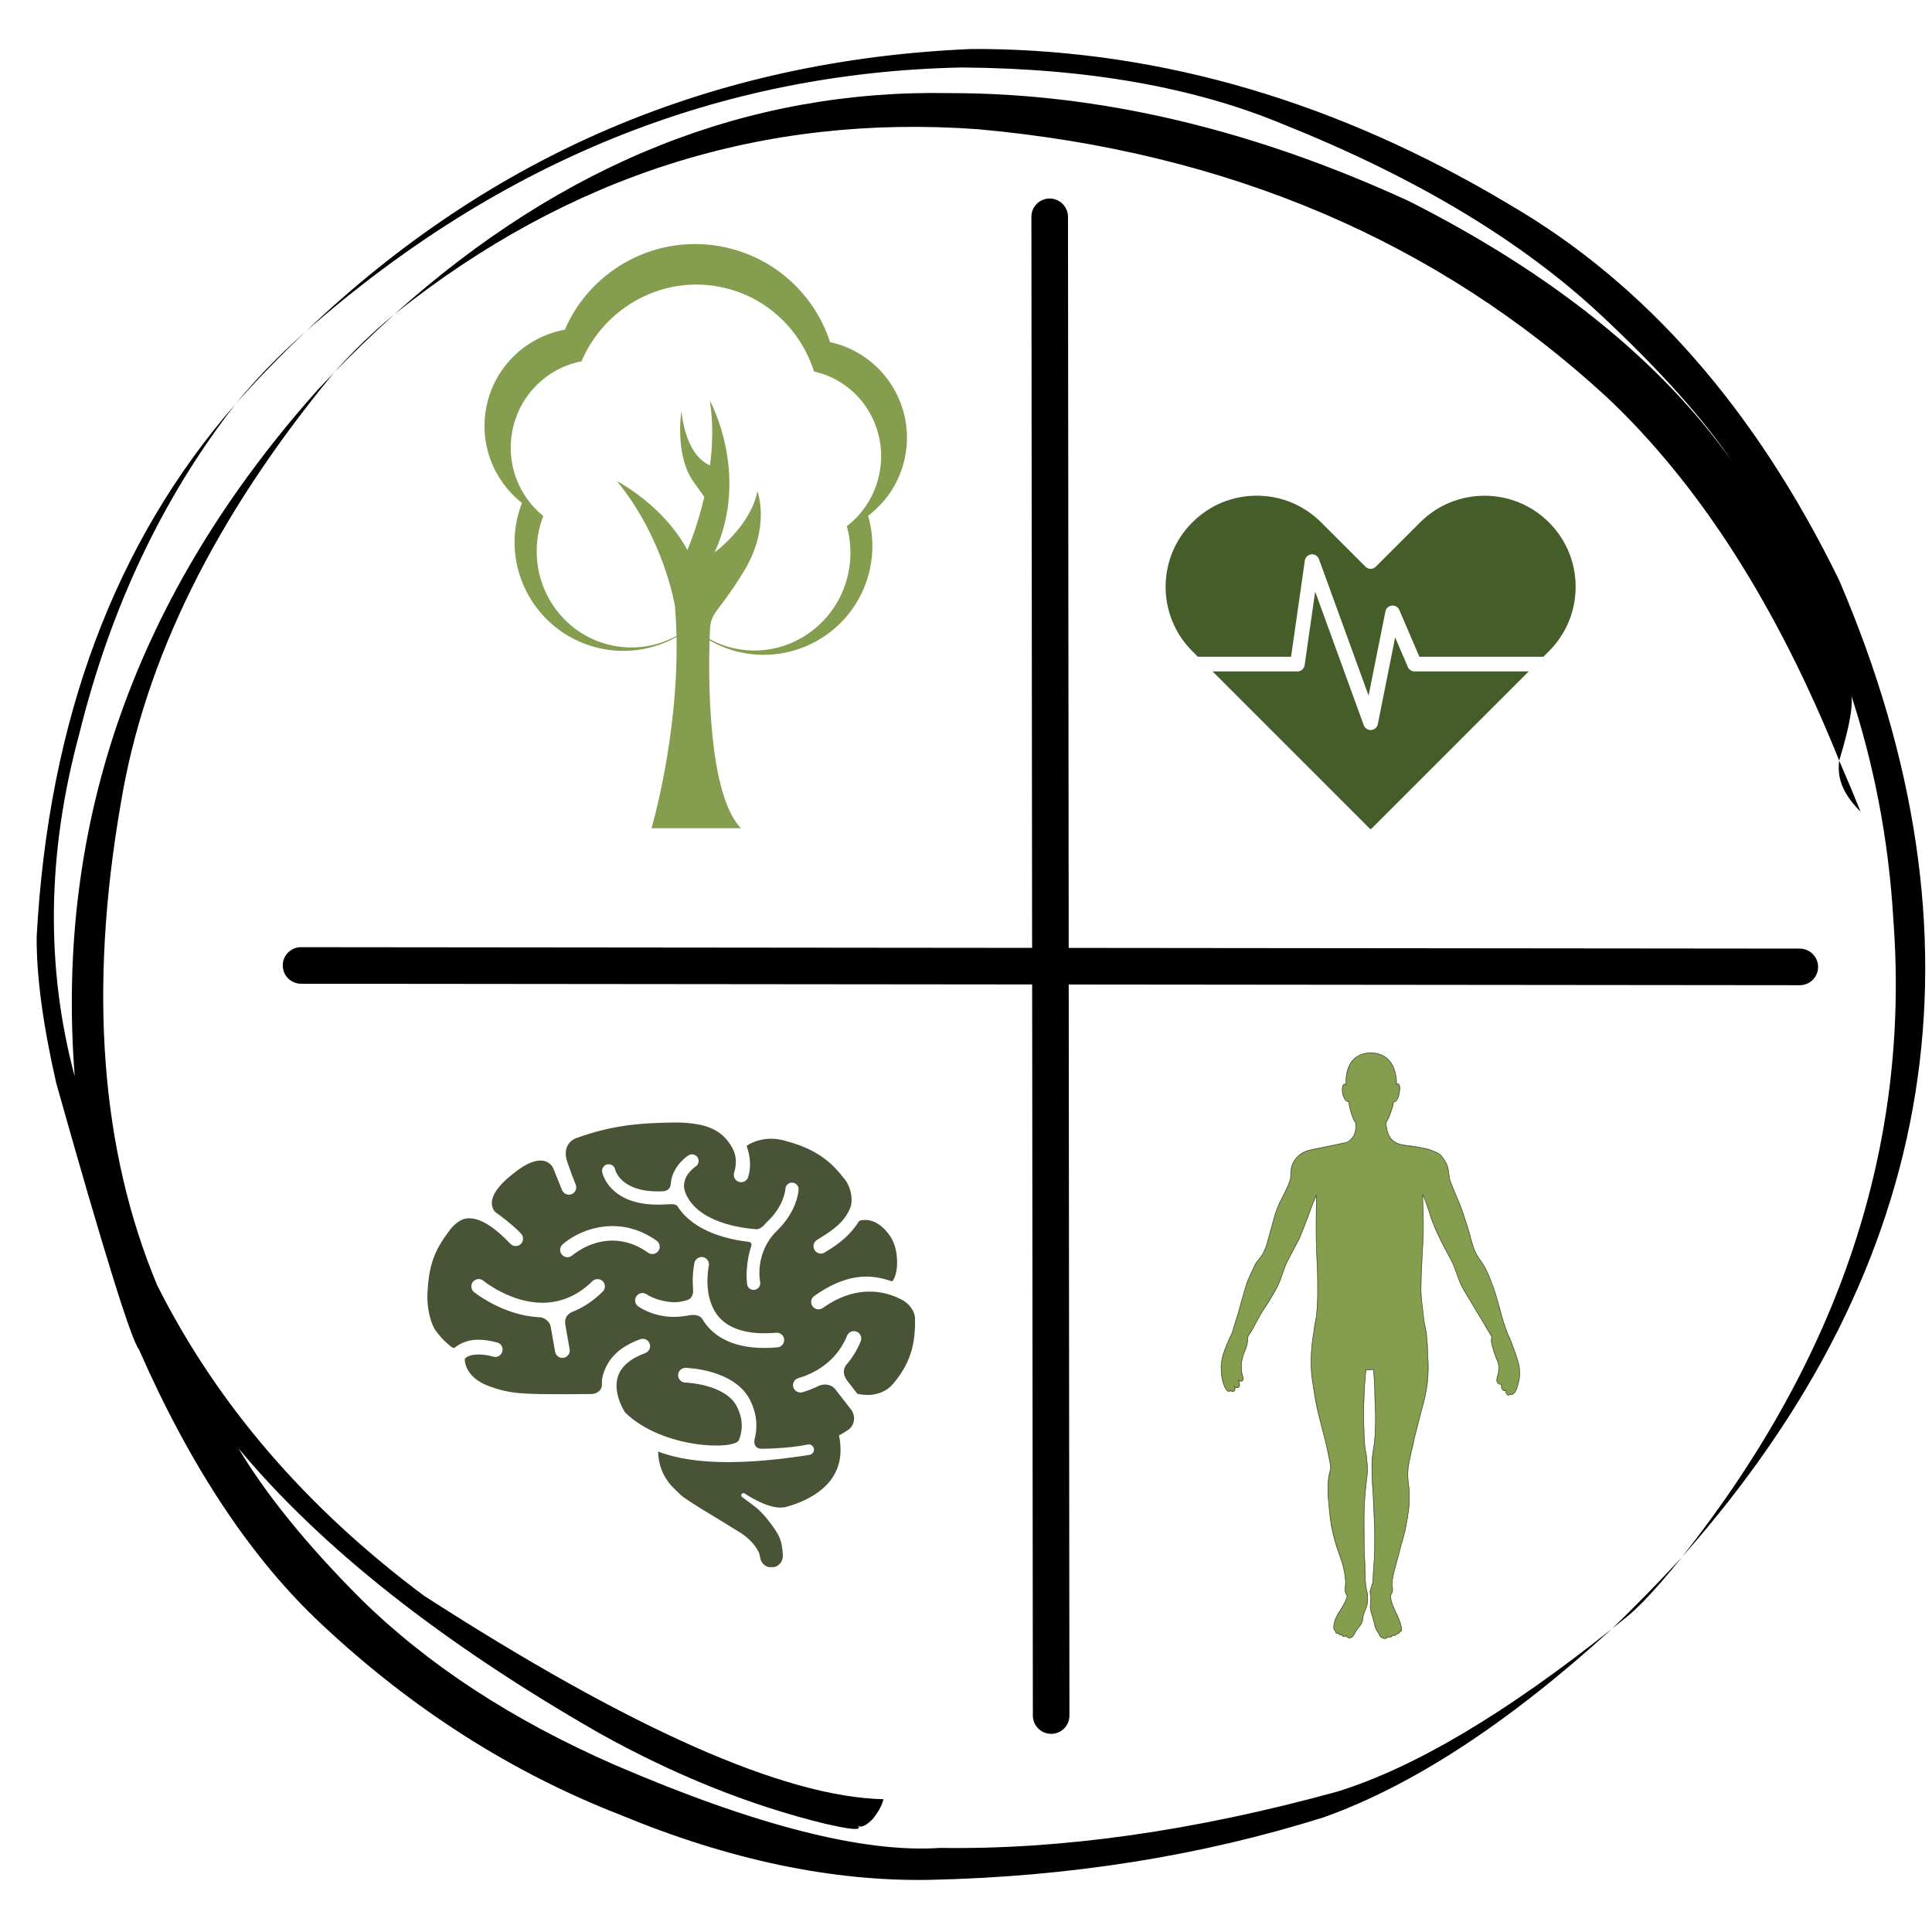
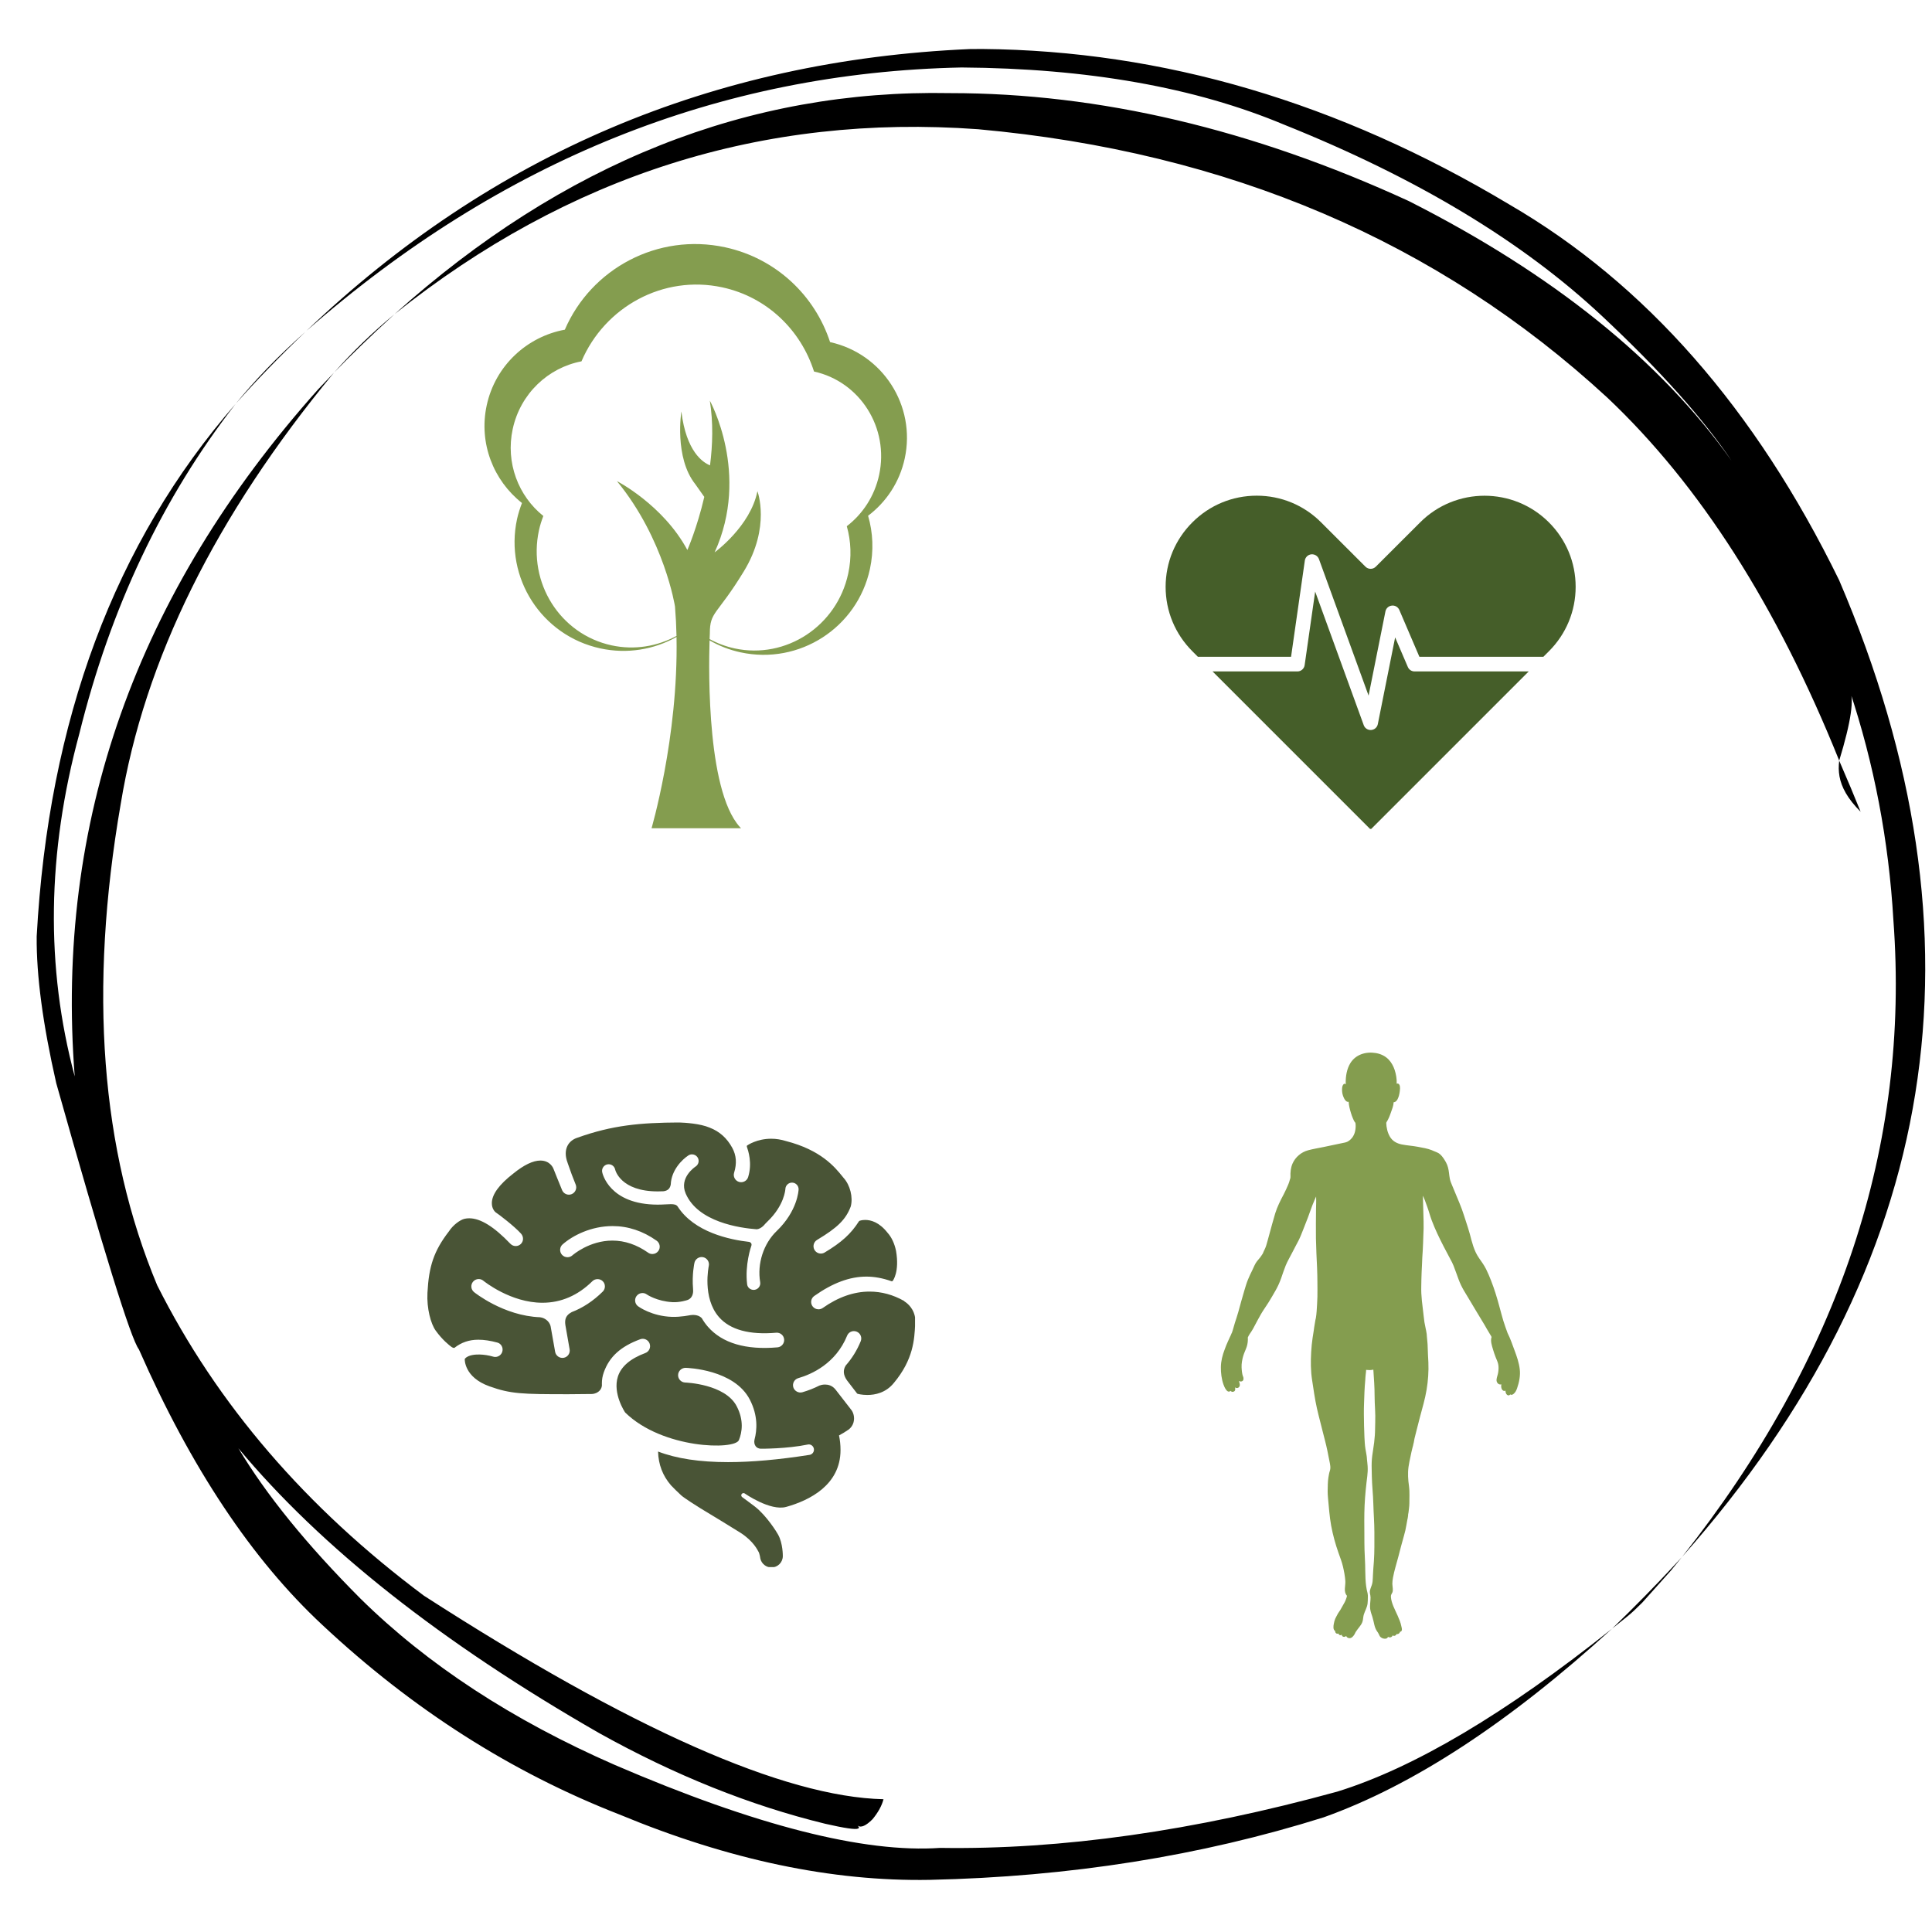
<svg xmlns="http://www.w3.org/2000/svg" width="500" zoomAndPan="magnify" viewBox="0 0 375 375" height="500" preserveAspectRatio="xMidYMid meet" version="1.0">
  <defs>
    <clipPath id="e8de16a5b9">
      <path d="M 7 9.375 L 374 9.375 L 374 365 L 7 365 Z M 7 9.375 " clip-rule="nonzero" />
    </clipPath>
    <clipPath id="43028288fe">
      <path d="M 54 38 L 353 38 L 353 337 L 54 337 Z M 54 38 " clip-rule="nonzero" />
    </clipPath>
    <clipPath id="43a7f0eec1">
-       <path d="M 203.723 36.574 L 354.867 187.719 L 204.281 338.305 L 53.137 187.16 Z M 203.723 36.574 " clip-rule="nonzero" />
-     </clipPath>
+       </clipPath>
    <clipPath id="ca41bee61c">
      <path d="M 203.723 36.574 L 354.867 187.719 L 204.281 338.305 L 53.137 187.16 Z M 203.723 36.574 " clip-rule="nonzero" />
    </clipPath>
    <clipPath id="2f2780e857">
-       <path d="M 203.723 36.574 L 354.867 187.719 L 204.281 338.305 L 53.137 187.16 Z M 203.723 36.574 " clip-rule="nonzero" />
-     </clipPath>
+       </clipPath>
    <clipPath id="22160e818b">
      <path d="M 226.246 96 L 306 96 L 306 160.895 L 226.246 160.895 Z M 226.246 96 " clip-rule="nonzero" />
    </clipPath>
    <clipPath id="d09e7c444a">
      <path d="M 82.609 217.883 L 177.609 217.883 L 177.609 304.172 L 82.609 304.172 Z M 82.609 217.883 " clip-rule="nonzero" />
    </clipPath>
    <clipPath id="b05df600a1">
      <path d="M 236.906 204.062 L 295.488 204.062 L 295.488 318.062 L 236.906 318.062 Z M 236.906 204.062 " clip-rule="nonzero" />
    </clipPath>
    <clipPath id="02f0525ab6">
      <path d="M 94 47 L 177 47 L 177 160.762 L 94 160.762 Z M 94 47 " clip-rule="nonzero" />
    </clipPath>
  </defs>
  <rect x="-37.5" width="450" fill="#ffffff" y="-37.5" height="450" fill-opacity="1" />
  <rect x="-37.5" width="450" fill="#ffffff" y="-37.5" height="450" fill-opacity="1" />
  <g clip-path="url(#e8de16a5b9)">
-     <path fill="#000000" d="M 76.547 61.004 C 72.324 64.504 68.438 68.262 64.883 72.273 C 66.59 70.516 68.359 68.746 70.191 66.973 C 71.797 65.402 73.918 63.414 76.547 61.004 M 59.352 64.332 C 56.484 66.898 53.941 69.336 51.723 71.645 C 49.504 73.957 47.523 76.188 45.777 78.34 C 49.73 73.871 54.254 69.203 59.352 64.332 M 356.988 147.648 L 356.918 148.402 L 356.898 149.16 L 356.941 149.926 L 357.047 150.703 L 357.227 151.492 L 357.488 152.293 L 357.836 153.113 L 358.281 153.957 L 358.824 154.816 L 359.48 155.703 L 360.25 156.617 L 361.145 157.562 C 359.961 154.613 358.578 151.309 356.988 147.648 M 190.656 9.508 L 188.27 9.523 C 138.359 11.684 95.422 29.922 59.453 64.242 C 97.227 31.121 139.625 14.07 186.641 13.098 C 211.133 13.266 231.996 16.965 249.227 24.191 C 274.992 34.508 295.59 46.914 311.016 61.402 C 322.238 71.926 330.598 81.27 336.098 89.43 C 322.285 69.977 301.398 53.176 273.441 39.023 C 243.039 25.055 213.363 18.07 184.41 18.074 C 145.25 17.305 109.32 31.598 76.609 60.953 C 110.383 33.996 148.137 22.043 189.867 25.086 C 238.375 29.48 279.082 46.848 311.992 77.191 C 329.922 94.129 344.922 117.609 356.988 147.633 C 359.316 140.008 359.977 135.422 358.973 133.883 C 363.766 148.25 366.609 163.16 367.508 178.621 C 370.75 222.332 357.074 263.523 326.488 302.195 C 376.68 245.5 386.84 182.309 356.973 112.613 C 340.715 79.344 319.359 55.027 292.914 39.664 C 259.844 19.871 225.758 9.816 190.656 9.508 M 326.43 302.258 L 325.168 303.621 C 321.359 307.734 317.277 311.895 312.922 316.102 L 315.875 313.742 L 316.516 313.199 C 316.699 313.07 317.445 312.363 318.75 311.078 C 319.84 309.969 321.035 308.672 322.332 307.188 L 324.328 304.844 L 326.43 302.258 M 64.82 72.34 L 61.711 75.613 C 26.402 115.195 10.668 159.637 14.504 208.93 C 8.824 187.734 9.121 165.566 15.395 142.422 C 21.449 117.945 31.559 96.605 45.719 78.41 C 22.273 105.316 9.41 139.766 7.121 181.758 C 7.051 189.336 8.316 198.824 10.914 210.23 C 20.062 242.695 25.41 259.926 26.965 261.922 C 37.055 284.887 48.93 302.723 62.594 315.426 C 80.047 331.762 99.27 344.02 120.258 352.203 C 141.441 360.996 161.512 365.223 180.469 364.879 C 207.586 364.289 233.074 360.242 256.938 352.738 C 274.262 346.559 292.91 334.359 312.887 316.137 C 292.219 332.609 274.449 343.145 259.574 347.75 C 231.734 355.402 206.035 359.043 182.48 358.676 C 167.707 359.703 146.668 354.34 119.363 342.586 C 99.418 333.863 82.949 323.09 69.953 310.273 C 59.566 299.855 51.676 290.137 46.273 281.109 C 62.359 300.414 85.691 318.84 116.281 336.383 C 130.98 344.574 145.617 350.445 160.191 353.996 C 163.938 354.852 166.059 355.16 166.547 354.922 C 166.809 354.836 166.785 354.648 166.469 354.367 C 167.113 354.812 168.074 354.395 169.363 353.105 C 170.445 351.789 171.156 350.5 171.488 349.23 C 152.184 348.777 122.449 335.609 82.277 309.719 C 59.352 292.605 42.098 272.527 30.516 249.484 C 19.551 223.254 17.188 192.117 23.426 156.074 C 28.008 128.102 41.805 100.191 64.82 72.34 " fill-opacity="1" fill-rule="nonzero" />
+     <path fill="#000000" d="M 76.547 61.004 C 72.324 64.504 68.438 68.262 64.883 72.273 C 66.59 70.516 68.359 68.746 70.191 66.973 C 71.797 65.402 73.918 63.414 76.547 61.004 M 59.352 64.332 C 56.484 66.898 53.941 69.336 51.723 71.645 C 49.504 73.957 47.523 76.188 45.777 78.34 C 49.73 73.871 54.254 69.203 59.352 64.332 M 356.988 147.648 L 356.918 148.402 L 356.898 149.16 L 356.941 149.926 L 357.047 150.703 L 357.227 151.492 L 357.488 152.293 L 357.836 153.113 L 358.281 153.957 L 358.824 154.816 L 359.48 155.703 L 360.25 156.617 L 361.145 157.562 C 359.961 154.613 358.578 151.309 356.988 147.648 M 190.656 9.508 L 188.27 9.523 C 138.359 11.684 95.422 29.922 59.453 64.242 C 97.227 31.121 139.625 14.07 186.641 13.098 C 211.133 13.266 231.996 16.965 249.227 24.191 C 274.992 34.508 295.59 46.914 311.016 61.402 C 322.238 71.926 330.598 81.27 336.098 89.43 C 322.285 69.977 301.398 53.176 273.441 39.023 C 243.039 25.055 213.363 18.07 184.41 18.074 C 145.25 17.305 109.32 31.598 76.609 60.953 C 110.383 33.996 148.137 22.043 189.867 25.086 C 238.375 29.48 279.082 46.848 311.992 77.191 C 329.922 94.129 344.922 117.609 356.988 147.633 C 359.316 140.008 359.977 135.422 358.973 133.883 C 363.766 148.25 366.609 163.16 367.508 178.621 C 370.75 222.332 357.074 263.523 326.488 302.195 C 376.68 245.5 386.84 182.309 356.973 112.613 C 340.715 79.344 319.359 55.027 292.914 39.664 C 259.844 19.871 225.758 9.816 190.656 9.508 M 326.43 302.258 L 325.168 303.621 C 321.359 307.734 317.277 311.895 312.922 316.102 L 315.875 313.742 L 316.516 313.199 C 316.699 313.07 317.445 312.363 318.75 311.078 L 324.328 304.844 L 326.43 302.258 M 64.82 72.34 L 61.711 75.613 C 26.402 115.195 10.668 159.637 14.504 208.93 C 8.824 187.734 9.121 165.566 15.395 142.422 C 21.449 117.945 31.559 96.605 45.719 78.41 C 22.273 105.316 9.41 139.766 7.121 181.758 C 7.051 189.336 8.316 198.824 10.914 210.23 C 20.062 242.695 25.41 259.926 26.965 261.922 C 37.055 284.887 48.93 302.723 62.594 315.426 C 80.047 331.762 99.27 344.02 120.258 352.203 C 141.441 360.996 161.512 365.223 180.469 364.879 C 207.586 364.289 233.074 360.242 256.938 352.738 C 274.262 346.559 292.91 334.359 312.887 316.137 C 292.219 332.609 274.449 343.145 259.574 347.75 C 231.734 355.402 206.035 359.043 182.48 358.676 C 167.707 359.703 146.668 354.34 119.363 342.586 C 99.418 333.863 82.949 323.09 69.953 310.273 C 59.566 299.855 51.676 290.137 46.273 281.109 C 62.359 300.414 85.691 318.84 116.281 336.383 C 130.98 344.574 145.617 350.445 160.191 353.996 C 163.938 354.852 166.059 355.16 166.547 354.922 C 166.809 354.836 166.785 354.648 166.469 354.367 C 167.113 354.812 168.074 354.395 169.363 353.105 C 170.445 351.789 171.156 350.5 171.488 349.23 C 152.184 348.777 122.449 335.609 82.277 309.719 C 59.352 292.605 42.098 272.527 30.516 249.484 C 19.551 223.254 17.188 192.117 23.426 156.074 C 28.008 128.102 41.805 100.191 64.82 72.34 " fill-opacity="1" fill-rule="nonzero" />
  </g>
  <g clip-path="url(#43028288fe)">
    <g clip-path="url(#43a7f0eec1)">
      <g clip-path="url(#ca41bee61c)">
        <g clip-path="url(#2f2780e857)">
-           <path fill="#000000" d="M 207.574 332.992 C 207.578 334.953 205.988 336.543 204.027 336.539 C 203.047 336.539 202.16 336.141 201.516 335.496 C 200.875 334.855 200.477 333.965 200.477 332.988 L 200.34 191.082 L 58.434 190.945 C 57.453 190.945 56.566 190.547 55.926 189.906 C 55.281 189.262 54.883 188.375 54.883 187.395 C 54.879 185.434 56.469 183.844 58.43 183.848 L 200.332 183.984 L 200.195 42.078 C 200.195 40.117 201.781 38.531 203.742 38.531 C 205.703 38.535 207.293 40.125 207.297 42.086 L 207.434 183.988 L 349.336 184.125 C 351.297 184.129 352.887 185.719 352.891 187.68 C 352.891 189.641 351.305 191.227 349.344 191.227 L 207.438 191.09 Z M 207.574 332.992 " fill-opacity="1" fill-rule="nonzero" />
-         </g>
+           </g>
      </g>
    </g>
  </g>
  <g clip-path="url(#22160e818b)">
    <path fill="#455e29" d="M 266.039 161.008 L 235.355 130.324 L 251.828 130.324 C 252.531 130.324 253.133 129.805 253.23 129.105 L 255.273 114.824 L 264.703 140.762 C 264.906 141.324 265.445 141.695 266.039 141.695 C 266.074 141.695 266.113 141.695 266.145 141.691 C 266.785 141.645 267.312 141.18 267.434 140.551 L 270.797 123.719 L 273.262 129.465 C 273.484 129.988 274 130.324 274.566 130.324 L 296.723 130.324 Z M 226.246 113.898 C 226.246 109.176 228.09 104.734 231.43 101.398 C 234.773 98.051 239.215 96.211 243.934 96.211 C 248.652 96.211 253.094 98.051 256.434 101.398 L 265.035 109.992 C 265.59 110.547 266.488 110.547 267.043 109.992 L 275.645 101.398 C 282.531 94.496 293.754 94.496 300.648 101.398 C 303.988 104.734 305.832 109.176 305.832 113.898 C 305.832 118.617 303.988 123.059 300.648 126.402 L 299.566 127.484 L 275.504 127.484 L 271.609 118.395 C 271.363 117.824 270.77 117.469 270.16 117.547 C 269.535 117.605 269.031 118.066 268.91 118.68 L 265.641 135.016 L 256.008 108.52 C 255.781 107.91 255.176 107.535 254.527 107.594 C 253.875 107.66 253.355 108.164 253.266 108.809 L 250.594 127.484 L 232.512 127.484 L 231.43 126.402 C 228.09 123.059 226.246 118.617 226.246 113.898 " fill-opacity="1" fill-rule="nonzero" />
  </g>
  <g clip-path="url(#d09e7c444a)">
    <path fill="#495436" d="M 175.547 252.598 C 175.531 252.559 175.5 252.523 175.457 252.5 C 173.34 251.305 171.094 250.695 168.781 250.695 C 165.742 250.695 162.684 251.766 159.691 253.879 C 159.449 254.047 159.164 254.137 158.871 254.137 C 158.406 254.137 157.969 253.914 157.703 253.535 C 157.25 252.891 157.402 252 158.047 251.547 C 161.629 249.016 164.938 247.789 168.156 247.789 C 169.727 247.789 171.328 248.082 173.047 248.688 C 173.129 248.715 173.219 248.691 173.273 248.621 C 173.328 248.555 174.617 246.879 173.922 242.797 C 173.613 241.332 173.051 240.137 172.254 239.254 C 170.648 237.215 169.023 236.789 167.938 236.789 C 167.266 236.789 166.84 236.957 166.82 236.965 C 166.781 236.98 166.75 237.008 166.727 237.043 C 165.168 239.492 163.359 241.137 160.059 243.113 C 159.836 243.246 159.586 243.316 159.328 243.316 C 158.828 243.316 158.359 243.051 158.102 242.621 C 157.699 241.945 157.918 241.066 158.594 240.664 C 162.578 238.277 164.164 236.711 165.125 234.191 C 165.609 232.414 165.012 230.02 163.738 228.625 L 163.484 228.312 C 162.039 226.531 159.348 223.219 152.551 221.477 C 151.609 221.18 150.645 221.027 149.688 221.027 C 146.918 221.027 145.113 222.273 145.039 222.324 C 144.961 222.379 144.934 222.473 144.961 222.559 C 145.23 223.352 146.051 225.762 145.215 228.461 C 145.031 229.062 144.48 229.465 143.852 229.465 C 143.711 229.465 143.566 229.445 143.43 229.402 C 142.68 229.168 142.258 228.367 142.492 227.617 C 143.047 225.828 142.926 224.25 142.129 222.789 C 141.086 220.883 139.641 219.598 137.719 218.863 C 135.883 218.082 132.977 217.91 131.805 217.871 C 124.246 217.914 118.859 218.398 112.043 220.84 C 111.168 221.125 110.488 221.695 110.125 222.445 C 109.695 223.336 109.703 224.449 110.156 225.656 C 110.16 225.672 110.176 225.723 110.203 225.801 C 110.73 227.344 111.246 228.727 111.738 229.918 C 111.883 230.27 111.883 230.656 111.734 231.008 C 111.59 231.359 111.316 231.633 110.965 231.781 C 110.789 231.852 110.605 231.887 110.422 231.887 C 109.844 231.887 109.328 231.539 109.102 231.004 C 108.691 230.027 107.418 226.836 107.406 226.805 C 107.383 226.742 106.793 225.262 104.891 225.262 C 103.461 225.262 101.691 226.113 99.629 227.789 C 96.883 229.914 95.484 231.84 95.465 233.508 C 95.449 234.688 96.152 235.27 96.203 235.309 C 96.77 235.668 99.844 238.012 101.129 239.445 C 101.664 240.043 101.648 240.93 101.086 241.465 C 100.82 241.719 100.469 241.859 100.102 241.859 C 99.707 241.859 99.344 241.703 99.07 241.422 C 95.883 238.09 93.266 236.469 91.074 236.469 C 90.77 236.469 90.465 236.5 90.176 236.566 C 89.328 236.762 87.949 237.742 87.117 239.031 C 84.191 242.832 83.238 245.816 82.969 250.918 C 82.805 253.977 83.629 256.957 84.555 258.25 C 85.859 260.07 87.172 261.102 87.672 261.465 C 87.672 261.465 88.074 261.719 88.227 261.598 C 89.531 260.578 91.02 260.039 92.852 260.039 C 93.949 260.039 95.188 260.223 96.535 260.59 C 96.891 260.684 97.188 260.918 97.371 261.246 C 97.562 261.582 97.605 261.988 97.496 262.355 C 97.32 262.961 96.758 263.383 96.129 263.383 C 95.992 263.383 95.859 263.363 95.73 263.324 C 94.789 263.051 93.91 262.934 93.117 262.91 C 92.34 262.891 90.918 262.961 90.277 263.688 C 90.246 263.723 90.219 263.754 90.211 263.797 C 90.203 263.84 90.051 267.309 94.992 269.082 C 99.141 270.566 101.301 270.617 110.32 270.617 C 111.648 270.617 113.113 270.602 114.922 270.574 C 115.379 270.559 116.023 270.336 116.438 269.859 C 116.75 269.496 116.883 269.039 116.824 268.562 C 116.82 267.797 116.938 267.098 117.199 266.363 C 118.281 263.336 120.457 261.359 124.258 259.949 C 124.418 259.891 124.586 259.859 124.754 259.859 C 125.348 259.859 125.883 260.234 126.09 260.789 C 126.223 261.148 126.211 261.535 126.051 261.879 C 125.891 262.227 125.609 262.492 125.25 262.625 C 122.344 263.703 120.555 265.242 119.93 267.199 C 118.875 270.504 121.316 274.133 121.344 274.164 C 128.605 281.281 142.715 281.484 143.426 279.508 C 144.023 278.043 144.434 275.715 142.992 272.949 C 140.738 268.621 133.082 268.352 133.004 268.348 C 132.219 268.328 131.594 267.668 131.617 266.887 C 131.637 266.121 132.281 265.496 133.078 265.496 C 133.461 265.508 142.484 265.805 145.523 271.633 C 147.172 274.797 146.938 277.609 146.453 279.418 C 146.336 279.906 146.426 280.395 146.688 280.73 C 146.855 280.941 147.172 281.195 147.73 281.195 C 147.73 281.195 152.727 281.23 156.812 280.379 C 157.363 280.266 157.891 280.672 157.977 281.227 C 158.062 281.785 157.684 282.305 157.125 282.391 C 151.133 283.328 145.879 283.797 141.316 283.797 C 135.805 283.797 131.305 283.113 127.73 281.742 C 127.793 284.262 128.648 286.457 130.203 288.254 C 130.215 288.27 130.223 288.281 130.23 288.293 C 130.75 288.84 131.527 289.613 132.238 290.262 C 132.781 290.754 135.352 292.395 136.02 292.797 C 137.312 293.551 143.18 297.16 143.746 297.523 C 146.328 299.188 147.094 300.996 147.172 301.102 C 147.449 301.469 147.59 302.551 147.59 302.551 C 147.824 303.523 148.699 304.242 149.742 304.242 C 150.961 304.238 151.949 303.246 151.945 302.027 C 151.945 302.027 151.98 299.547 151.016 297.848 C 150.859 297.531 148.824 294.195 146.477 292.387 C 145.762 291.836 144.078 290.605 144.078 290.605 L 144.07 290.602 C 143.879 290.469 143.82 290.215 143.941 290.016 C 144.066 289.812 144.332 289.746 144.535 289.871 C 144.535 289.871 149.492 293.352 152.602 292.488 C 157.164 291.215 163.145 288.211 163.145 281.453 C 163.145 280.449 163.043 279.504 162.852 278.617 C 163.484 278.277 164.117 277.898 164.746 277.457 C 165.48 276.867 165.703 276.137 165.754 275.625 C 165.832 274.898 165.621 274.125 165.203 273.613 L 162.195 269.738 L 162.16 269.699 C 161.535 268.906 160.715 268.738 160.133 268.738 C 159.641 268.738 159.254 268.855 159.047 268.934 C 157.992 269.469 156.875 269.906 155.742 270.234 C 154.996 270.449 154.188 269.996 153.977 269.258 C 153.871 268.895 153.914 268.508 154.098 268.176 C 154.281 267.84 154.582 267.602 154.949 267.496 C 157.539 266.746 162.211 264.68 164.426 259.254 C 164.645 258.715 165.16 258.367 165.746 258.367 C 165.93 258.367 166.109 258.402 166.281 258.473 C 167.012 258.77 167.363 259.605 167.066 260.332 C 166.355 262.074 165.383 263.648 164.156 265.043 C 163.598 265.945 163.672 266.883 164.387 267.91 L 166.352 270.465 C 166.379 270.5 166.414 270.527 166.457 270.535 C 166.488 270.547 167.258 270.762 168.352 270.762 C 169.832 270.762 171.922 270.363 173.484 268.445 C 177.309 263.875 177.492 259.918 177.629 257.031 C 177.645 256.742 177.656 256.465 177.672 256.164 C 177.504 254.051 176.152 252.977 175.547 252.598 Z M 116.988 250.703 C 115.148 252.52 113.121 253.859 110.961 254.68 C 110.934 254.691 110.914 254.703 110.898 254.723 C 109.902 255.262 109.555 256.008 109.742 257.211 L 110.559 261.871 C 110.633 262.246 110.555 262.625 110.344 262.941 C 110.129 263.258 109.809 263.473 109.434 263.543 C 108.664 263.695 107.91 263.18 107.758 262.422 L 106.867 257.391 C 106.594 256.332 105.578 255.773 104.922 255.699 C 104.895 255.684 104.863 255.676 104.828 255.676 C 97.738 255.418 92.066 250.84 92.008 250.793 C 91.715 250.551 91.531 250.207 91.492 249.832 C 91.457 249.453 91.566 249.078 91.809 248.785 C 92.082 248.453 92.484 248.262 92.914 248.262 C 93.238 248.262 93.559 248.375 93.812 248.586 C 94.027 248.758 99.145 252.863 105.285 252.863 C 108.906 252.863 112.172 251.453 114.984 248.676 C 115.527 248.141 116.465 248.145 117 248.688 C 117.27 248.957 117.414 249.316 117.41 249.699 C 117.41 250.078 117.258 250.434 116.988 250.703 Z M 118.867 240.797 C 114.41 240.797 111.223 243.555 111.09 243.672 C 110.828 243.902 110.492 244.027 110.148 244.027 C 109.738 244.027 109.344 243.852 109.074 243.543 C 108.824 243.258 108.699 242.891 108.723 242.512 C 108.746 242.129 108.918 241.781 109.207 241.531 C 111.16 239.816 114.73 237.98 118.906 237.98 C 121.91 237.98 124.785 238.934 127.449 240.816 C 127.758 241.035 127.965 241.363 128.031 241.738 C 128.098 242.113 128.012 242.492 127.789 242.805 C 127.523 243.184 127.086 243.406 126.625 243.406 C 126.328 243.406 126.047 243.316 125.805 243.145 C 123.598 241.59 121.266 240.797 118.867 240.797 Z M 151.871 261.016 C 151.629 261.309 151.285 261.484 150.906 261.52 C 144.762 262.059 140.188 260.703 137.402 257.52 C 136.969 257.023 136.57 256.465 136.223 255.867 C 136.215 255.852 136.203 255.836 136.191 255.824 C 135.82 255.453 135.316 255.254 134.684 255.23 C 134.461 255.223 134.227 255.238 133.965 255.273 C 133.938 255.27 132.16 255.66 130.418 255.602 C 126.488 255.473 123.961 253.629 123.855 253.551 C 123.219 253.086 123.086 252.191 123.555 251.555 C 123.832 251.176 124.281 250.961 124.75 250.977 C 125.035 250.988 125.309 251.082 125.543 251.25 C 125.621 251.309 127.52 252.57 130.492 252.746 C 131.93 252.832 133.344 252.375 133.512 252.305 C 134.613 251.84 134.57 250.621 134.52 250.152 C 134.285 247.395 134.773 245.195 134.793 245.102 C 134.961 244.348 135.734 243.852 136.496 244.023 C 137.262 244.199 137.746 244.961 137.574 245.727 C 137.562 245.789 136.262 251.895 139.562 255.656 C 141.715 258.109 145.473 259.133 150.656 258.68 C 151.457 258.613 152.137 259.199 152.203 259.977 C 152.234 260.355 152.117 260.723 151.871 261.016 Z M 150.754 238.941 C 148.199 241.391 146.941 245.285 147.551 248.867 C 147.672 249.562 147.199 250.227 146.504 250.348 C 146.43 250.359 146.355 250.367 146.285 250.367 C 145.656 250.367 145.098 249.922 145.02 249.297 C 144.551 245.473 145.789 241.938 145.805 241.902 C 145.887 241.699 145.898 241.527 145.836 241.383 C 145.762 241.207 145.59 241.109 145.457 241.059 C 141.629 240.633 134.734 239.176 131.531 234.18 C 131.039 233.453 129.746 233.824 127.656 233.82 C 118.27 233.805 116.938 227.777 116.887 227.52 C 116.816 227.184 116.883 226.84 117.074 226.555 C 117.262 226.27 117.551 226.074 117.887 226.004 C 117.973 225.988 118.059 225.98 118.145 225.98 C 118.746 225.98 119.273 226.406 119.398 226.996 C 119.438 227.168 120.469 231.25 127.68 231.25 C 128.035 231.25 128.406 231.242 128.785 231.223 C 129.613 231.121 130.074 230.684 130.195 229.891 C 130.316 227.109 132.41 225.047 133.625 224.262 C 133.832 224.129 134.074 224.059 134.316 224.059 C 134.758 224.059 135.164 224.281 135.402 224.648 C 135.586 224.938 135.648 225.281 135.574 225.617 C 135.5 225.953 135.301 226.238 135.016 226.422 C 134.883 226.512 131.773 228.59 133.09 231.656 C 135.461 237.184 143.527 238.355 146.883 238.602 C 147.309 238.57 147.789 238.316 148.203 237.906 C 148.488 237.582 148.734 237.316 148.977 237.086 C 152.242 233.957 152.438 230.895 152.441 230.766 C 152.48 230.059 153.082 229.512 153.785 229.547 C 154.484 229.578 155.035 230.176 155.008 230.875 C 155 231.047 154.805 235.059 150.754 238.941 Z M 150.754 238.941 " fill-opacity="1" fill-rule="nonzero" />
  </g>
  <g clip-path="url(#b05df600a1)">
    <path fill="#849d4f" d="M 294.465 269.465 C 294.32 269.879 294.129 270.285 293.777 270.559 C 293.625 270.68 293.383 270.809 293.211 270.691 C 293.188 270.691 293.168 270.684 293.156 270.66 C 293.156 270.656 293.156 270.656 293.152 270.652 C 292.988 270.844 292.762 270.93 292.527 270.742 C 292.266 270.531 292.234 270.219 292.203 269.906 C 291.961 270.102 291.617 269.891 291.496 269.617 C 291.426 269.461 291.387 269.289 291.375 269.121 C 291.363 268.973 291.406 268.844 291.414 268.707 C 290.82 268.848 290.414 268.305 290.48 267.742 C 290.535 267.289 290.723 266.863 290.793 266.414 C 290.879 265.871 290.914 265.293 290.793 264.75 C 290.688 264.281 290.469 263.867 290.301 263.426 C 290.113 262.938 289.941 262.445 289.797 261.945 C 289.582 261.223 289.246 260.27 289.516 259.512 C 289.508 259.508 289.504 259.5 289.504 259.492 C 289.453 259.336 289.324 259.172 289.242 259.031 C 289.105 258.797 288.969 258.562 288.824 258.328 C 288.727 258.168 288.711 258.156 288.637 258.02 C 288.488 257.73 288.324 257.449 288.156 257.176 C 287.039 255.375 285.984 253.539 284.883 251.73 C 284.422 250.973 283.949 250.219 283.566 249.418 C 283.184 248.621 282.926 247.785 282.613 246.961 C 282.453 246.531 282.297 246.094 282.129 245.664 C 281.957 245.227 281.738 244.82 281.516 244.41 C 281.066 243.574 280.625 242.742 280.191 241.898 C 279.355 240.262 278.543 238.598 277.898 236.875 C 277.574 236.008 277.348 235.113 277.031 234.246 C 276.871 233.812 276.715 233.383 276.559 232.953 C 276.449 232.652 276.309 232.371 276.18 232.086 C 276.223 233.738 276.273 235.391 276.316 237.043 C 276.344 237.977 276.32 238.891 276.27 239.82 C 276.219 240.777 276.23 241.73 276.156 242.688 C 276.082 243.633 276.039 244.578 276.004 245.527 C 275.973 246.457 275.895 247.387 275.891 248.316 C 275.891 249.227 275.832 250.141 275.879 251.055 C 275.93 252 276.023 252.941 276.152 253.883 C 276.277 254.793 276.34 255.719 276.48 256.629 C 276.598 257.383 276.809 258.133 276.914 258.887 C 276.914 258.891 276.914 258.895 276.914 258.902 C 276.926 258.98 276.938 259.059 276.945 259.137 C 276.945 259.152 276.941 259.164 276.934 259.172 C 276.988 259.965 277.113 260.75 277.117 261.547 C 277.125 262.496 277.207 263.445 277.246 264.398 C 277.32 266.188 277.195 267.996 276.898 269.766 C 276.598 271.594 276.055 273.363 275.586 275.152 C 275.348 276.07 275.113 276.992 274.879 277.914 C 274.77 278.344 274.656 278.777 274.555 279.211 C 274.473 279.555 274.453 279.922 274.344 280.254 C 274.316 280.496 274.227 280.734 274.168 280.973 C 274.094 281.25 274.023 281.531 273.965 281.816 C 273.824 282.441 273.699 283.07 273.57 283.695 C 273.438 284.363 273.332 285 273.309 285.68 C 273.289 286.285 273.305 286.883 273.367 287.484 C 273.434 288.117 273.539 288.734 273.562 289.367 C 273.586 289.91 273.574 290.441 273.566 290.988 C 273.559 291.547 273.574 292.094 273.5 292.652 C 273.457 292.965 273.414 293.277 273.387 293.594 C 273.367 293.781 273.277 294.004 273.316 294.191 C 273.32 294.215 273.312 294.234 273.297 294.25 C 273.293 294.496 273.207 294.754 273.164 294.996 C 273.109 295.328 273.039 295.66 272.984 295.992 C 272.871 296.699 272.711 297.398 272.508 298.086 C 272.113 299.43 271.777 300.789 271.422 302.141 C 271.07 303.5 270.621 304.855 270.375 306.234 C 270.305 306.625 270.25 307.023 270.254 307.422 C 270.262 307.727 270.316 308.023 270.336 308.324 C 270.352 308.586 270.359 308.844 270.262 309.09 C 270.156 309.352 269.938 309.559 269.98 309.863 C 269.984 309.883 269.977 309.898 269.969 309.91 C 270.062 311.23 270.758 312.406 271.281 313.602 C 271.562 314.242 271.855 314.914 271.988 315.602 C 272.035 315.832 272.168 316.219 272.082 316.453 C 272.055 316.523 272.039 316.594 271.973 316.641 C 271.949 316.656 271.758 316.77 271.758 316.711 C 271.758 316.734 271.738 316.758 271.715 316.766 C 271.727 316.883 271.609 317.008 271.516 317.074 C 271.434 317.129 271.34 317.176 271.242 317.184 C 271.195 317.188 271.148 317.184 271.105 317.168 C 271.098 317.164 271.09 317.16 271.078 317.156 C 271.039 317.301 270.926 317.406 270.789 317.477 C 270.625 317.555 270.453 317.516 270.297 317.445 C 270.242 317.633 270.07 317.773 269.871 317.809 C 269.762 317.824 269.527 317.812 269.426 317.711 C 269.316 317.902 269.211 318.031 268.965 318.066 C 268.617 318.117 268.215 317.988 267.961 317.75 C 267.812 317.609 267.738 317.445 267.66 317.262 C 267.562 317.027 267.43 316.832 267.281 316.625 C 267.02 316.262 266.867 315.82 266.762 315.387 C 266.637 314.875 266.543 314.355 266.383 313.852 C 266.227 313.367 266.043 312.883 265.965 312.379 C 265.84 311.57 266.039 310.789 266.027 309.988 C 266.012 309.977 266.004 309.965 266.004 309.941 C 266.016 309.648 265.902 309.379 265.891 309.09 C 265.875 308.82 265.93 308.562 266.027 308.309 C 266.191 307.871 266.367 307.449 266.414 306.977 C 266.457 306.562 266.473 306.145 266.488 305.727 C 266.52 304.828 266.609 303.934 266.672 303.039 C 266.801 301.172 266.766 299.301 266.766 297.43 C 266.766 295.566 266.609 293.711 266.562 291.848 C 266.516 290.062 266.301 288.281 266.27 286.496 C 266.27 286.492 266.27 286.488 266.27 286.484 L 266.27 286.422 C 266.266 285.551 266.211 284.68 266.246 283.805 C 266.285 282.957 266.395 282.137 266.535 281.301 C 266.688 280.422 266.785 279.512 266.852 278.625 C 266.918 277.77 266.895 276.914 266.93 276.059 C 267.004 274.348 266.809 272.652 266.809 270.941 C 266.809 269.238 266.68 267.547 266.566 265.848 C 266.348 265.895 266.113 265.926 265.895 265.934 C 265.652 265.945 265.41 265.898 265.164 265.891 C 265.156 266.176 265.125 266.461 265.086 266.742 C 265.031 267.125 265.023 267.508 264.996 267.891 C 264.938 268.652 264.859 269.414 264.84 270.18 C 264.801 271.617 264.707 273.055 264.727 274.492 C 264.746 275.973 264.762 277.457 264.836 278.934 C 264.875 279.707 264.91 280.488 265.035 281.25 C 265.133 281.863 265.281 282.488 265.324 283.105 C 265.324 283.121 265.32 283.133 265.316 283.141 C 265.359 283.629 265.43 284.113 265.457 284.605 C 265.496 285.242 265.469 285.867 265.391 286.496 C 265.152 288.391 264.953 290.297 264.867 292.203 C 264.781 294.117 264.809 296.039 264.824 297.953 C 264.832 298.91 264.82 299.871 264.852 300.828 C 264.883 301.77 264.945 302.711 264.973 303.652 C 265.031 305.496 264.945 307.426 265.441 309.219 C 265.445 309.227 265.445 309.23 265.445 309.234 C 265.445 309.238 265.449 309.246 265.449 309.25 C 265.512 309.516 265.508 309.812 265.5 310.078 C 265.488 310.469 265.492 310.855 265.445 311.246 C 265.352 312.02 264.949 312.637 264.723 313.359 C 264.617 313.707 264.598 314.062 264.539 314.418 C 264.477 314.77 264.359 315.066 264.164 315.363 C 263.77 315.969 263.207 316.512 262.934 317.18 C 262.934 317.18 262.934 317.18 262.934 317.184 C 262.93 317.188 262.93 317.191 262.926 317.195 C 262.719 317.535 262.414 317.945 261.98 317.969 C 261.699 317.984 261.367 317.828 261.305 317.539 C 261.156 317.664 260.941 317.746 260.75 317.695 C 260.547 317.641 260.449 317.488 260.426 317.297 C 260.297 317.375 260.16 317.441 260.008 317.355 C 259.895 317.293 259.812 317.18 259.777 317.059 C 259.648 317.121 259.488 317.117 259.367 317.039 C 259.203 316.934 259.156 316.758 259.148 316.574 C 259.148 316.574 259.145 316.574 259.145 316.574 C 258.707 316.305 258.809 315.598 258.895 315.168 C 258.957 314.852 259.031 314.52 259.156 314.223 C 259.281 313.934 259.453 313.664 259.59 313.379 C 259.738 313.062 259.969 312.805 260.148 312.504 C 260.34 312.188 260.516 311.863 260.691 311.543 C 260.883 311.199 261.094 310.867 261.219 310.496 C 261.293 310.27 261.43 309.973 261.441 309.73 C 260.727 308.941 261.188 307.836 261.129 306.887 C 261.07 305.949 260.879 304.98 260.668 304.062 C 260.453 303.164 260.125 302.309 259.812 301.441 C 259.203 299.719 258.711 297.93 258.379 296.137 C 258.051 294.352 257.941 292.543 257.762 290.742 C 257.676 289.852 257.688 288.988 257.727 288.098 C 257.746 287.652 257.77 287.203 257.844 286.762 C 257.918 286.359 257.977 285.918 258.109 285.531 C 258.332 284.914 258.176 284.254 258.051 283.633 C 257.914 282.945 257.777 282.258 257.641 281.57 C 257.367 280.215 256.977 278.875 256.652 277.531 C 256.199 275.68 255.672 273.844 255.332 271.969 C 255.16 271.043 255.016 270.109 254.879 269.18 C 254.746 268.293 254.59 267.41 254.516 266.523 C 254.367 264.699 254.438 262.863 254.605 261.043 C 254.688 260.137 254.844 259.246 254.984 258.352 C 255.062 257.863 255.105 257.371 255.207 256.887 C 255.277 256.547 255.301 256.188 255.406 255.855 C 255.477 255.402 255.535 254.941 255.562 254.484 C 255.617 253.566 255.688 252.648 255.707 251.73 C 255.73 250.801 255.711 249.875 255.707 248.945 C 255.707 247.031 255.602 245.125 255.512 243.215 C 255.426 241.316 255.391 239.426 255.414 237.527 C 255.426 236.586 255.422 235.641 255.438 234.695 C 255.453 233.875 255.492 233.059 255.453 232.242 C 255.371 232.457 255.254 232.668 255.176 232.875 C 255.035 233.25 254.859 233.613 254.715 233.984 C 254.418 234.75 254.164 235.527 253.875 236.297 C 253.586 237.066 253.281 237.832 252.977 238.594 C 252.684 239.316 252.418 240.055 252.066 240.75 C 251.66 241.551 251.215 242.328 250.82 243.129 C 250.402 243.965 249.91 244.766 249.555 245.629 C 249.223 246.438 248.965 247.273 248.672 248.098 C 248.383 248.914 248.031 249.695 247.605 250.449 C 247.168 251.227 246.707 251.996 246.242 252.762 C 245.781 253.52 245.246 254.227 244.797 254.996 C 244.352 255.766 243.938 256.555 243.52 257.34 C 243.309 257.734 243.109 258.137 242.855 258.504 C 242.672 258.773 242.48 259.035 242.332 259.32 C 242.332 259.328 242.328 259.34 242.324 259.352 C 242.285 259.426 242.246 259.504 242.207 259.582 C 242.207 259.586 242.203 259.59 242.203 259.594 C 242.238 260.195 242.176 260.828 241.988 261.402 C 241.781 262.02 241.477 262.602 241.297 263.23 C 241.102 263.918 240.961 264.68 240.992 265.398 C 241.02 265.973 241.066 266.613 241.262 267.168 C 241.277 267.172 241.289 267.184 241.297 267.203 C 241.391 267.477 241.43 267.918 241.117 268.078 C 240.926 268.18 240.66 268.164 240.473 268.043 C 240.605 268.449 240.789 268.926 240.48 269.246 C 240.25 269.488 239.941 269.465 239.715 269.285 C 239.793 269.566 239.797 269.898 239.559 270.059 C 239.438 270.141 239.281 270.176 239.137 270.145 C 239.062 270.125 238.996 270.098 238.934 270.055 C 238.922 270.047 238.879 269.996 238.855 269.957 C 238.199 270.578 237.637 269.184 237.473 268.723 C 237.102 267.676 236.953 266.453 236.973 265.344 C 236.988 264.152 237.289 263.016 237.715 261.91 C 237.918 261.379 238.105 260.844 238.355 260.336 C 238.488 260.07 238.602 259.797 238.723 259.527 C 238.836 259.262 238.984 259.016 239.074 258.742 C 239.078 258.738 239.078 258.738 239.078 258.738 C 239.078 258.715 239.09 258.695 239.113 258.684 C 239.344 258.055 239.492 257.387 239.695 256.75 C 239.922 256.047 240.16 255.348 240.359 254.637 C 240.746 253.242 241.113 251.844 241.535 250.461 C 241.746 249.762 241.949 249.051 242.227 248.375 C 242.48 247.742 242.781 247.133 243.082 246.52 C 243.363 245.945 243.586 245.312 243.984 244.805 C 244.176 244.559 244.387 244.328 244.582 244.086 C 244.781 243.84 244.934 243.562 245.113 243.301 C 245.312 242.781 245.602 242.309 245.766 241.77 C 245.977 241.09 246.148 240.402 246.34 239.719 C 246.73 238.32 247.09 236.914 247.516 235.523 C 247.918 234.207 248.547 232.988 249.188 231.773 C 249.512 231.16 249.785 230.52 250.062 229.883 C 250.188 229.594 250.27 229.312 250.352 229.008 C 250.402 228.82 250.496 228.652 250.473 228.449 C 250.473 228.438 250.473 228.426 250.48 228.418 C 250.438 227.547 250.531 226.656 250.879 225.848 C 251.434 224.582 252.574 223.621 253.91 223.266 C 254.902 223 255.93 222.836 256.934 222.629 C 258.332 222.336 259.738 222.039 261.137 221.746 C 261.598 221.652 262.078 221.277 262.371 220.926 C 262.699 220.539 262.914 220.07 263.023 219.574 C 263.137 219.051 263.176 218.477 263.086 217.941 C 263.078 217.938 263.066 217.93 263.059 217.922 C 263.043 217.91 263.039 217.895 263.039 217.883 C 262.836 217.656 262.699 217.316 262.586 217.051 C 262.449 216.73 262.332 216.402 262.23 216.07 C 262.02 215.367 261.805 214.594 261.773 213.852 C 261.402 213.953 261.102 213.582 260.941 213.289 C 260.699 212.844 260.527 212.32 260.5 211.812 C 260.477 211.371 260.461 210.766 260.809 210.43 C 260.945 210.297 261.102 210.363 261.215 210.473 C 261.211 210.395 261.207 210.316 261.203 210.238 C 261.18 208.926 261.402 207.52 262.086 206.383 C 263.125 204.664 265.133 204.07 267.055 204.398 C 267.973 204.555 268.848 204.953 269.504 205.625 C 270.055 206.195 270.445 206.898 270.695 207.648 C 270.977 208.504 271.137 209.449 271.098 210.355 C 271.309 210.242 271.516 210.348 271.633 210.582 C 271.812 210.941 271.734 211.5 271.688 211.879 C 271.625 212.367 271.5 212.91 271.27 213.348 C 271.105 213.664 270.891 213.902 270.539 213.953 C 270.531 213.961 270.52 213.961 270.508 213.961 L 270.488 213.961 C 270.496 214.648 270.164 215.363 269.949 216 C 269.73 216.645 269.484 217.25 269.117 217.82 C 269.125 217.844 269.121 217.875 269.094 217.895 C 269.086 217.898 269.078 217.906 269.066 217.91 C 269.094 218.859 269.305 219.828 269.793 220.652 C 270.305 221.512 271.129 221.941 272.09 222.137 C 273.121 222.344 274.176 222.395 275.203 222.594 C 276.125 222.773 277.078 222.91 277.953 223.266 C 277.961 223.27 277.969 223.273 277.973 223.281 L 277.977 223.281 C 278.062 223.305 278.125 223.348 278.223 223.387 C 278.438 223.48 278.66 223.562 278.879 223.656 C 279.137 223.762 279.371 223.902 279.574 224.094 C 280.027 224.527 280.355 225.062 280.66 225.605 C 281.012 226.238 281.16 226.91 281.246 227.625 C 281.297 228.02 281.332 228.418 281.414 228.805 C 281.5 229.223 281.652 229.605 281.82 229.996 C 282.156 230.781 282.48 231.566 282.801 232.355 C 283.117 233.137 283.465 233.91 283.746 234.703 C 284.031 235.508 284.297 236.316 284.555 237.133 C 284.797 237.906 285.07 238.676 285.277 239.461 C 285.711 241.094 286.086 242.777 287.074 244.184 C 287.562 244.883 288.055 245.555 288.441 246.324 C 288.805 247.047 289.113 247.797 289.41 248.551 C 290.078 250.242 290.594 251.969 291.066 253.727 C 291.301 254.605 291.535 255.484 291.793 256.352 C 292.035 257.168 292.34 257.953 292.621 258.754 C 292.625 258.754 292.625 258.758 292.625 258.758 C 293.172 259.828 293.551 261 293.977 262.121 C 294.418 263.297 294.824 264.473 294.98 265.727 C 295.137 266.98 294.879 268.277 294.465 269.465 Z M 294.465 269.465 " fill-opacity="1" fill-rule="nonzero" />
-     <path fill="#495436" d="M 294.98 265.727 C 294.828 264.477 294.418 263.297 293.977 262.125 C 293.555 261.004 293.172 259.828 292.625 258.758 C 292.625 258.758 292.625 258.754 292.621 258.754 C 292.34 257.953 292.039 257.172 291.793 256.355 C 291.535 255.484 291.301 254.605 291.066 253.727 C 290.594 251.973 290.078 250.242 289.41 248.551 C 289.113 247.797 288.805 247.047 288.441 246.324 C 288.055 245.559 287.566 244.883 287.074 244.184 C 286.086 242.777 285.711 241.094 285.281 239.461 C 285.07 238.676 284.801 237.91 284.555 237.133 C 284.301 236.32 284.031 235.508 283.746 234.703 C 283.465 233.91 283.121 233.137 282.805 232.359 C 282.48 231.566 282.156 230.781 281.82 229.996 C 281.652 229.605 281.5 229.227 281.414 228.805 C 281.332 228.418 281.297 228.02 281.246 227.625 C 281.164 226.91 281.012 226.238 280.66 225.605 C 280.355 225.062 280.027 224.527 279.574 224.094 C 279.371 223.902 279.137 223.762 278.879 223.656 C 278.66 223.566 278.441 223.48 278.223 223.387 C 278.125 223.348 278.062 223.305 277.977 223.281 C 277.969 223.273 277.965 223.27 277.953 223.266 C 277.078 222.91 276.125 222.777 275.203 222.594 C 274.176 222.395 273.121 222.344 272.09 222.137 C 271.129 221.945 270.305 221.512 269.793 220.652 C 269.305 219.828 269.094 218.859 269.066 217.914 C 269.078 217.906 269.086 217.898 269.098 217.895 C 269.121 217.875 269.129 217.844 269.117 217.82 C 269.484 217.25 269.734 216.645 269.949 216.004 C 270.164 215.363 270.496 214.652 270.492 213.965 L 270.508 213.965 C 270.52 213.965 270.531 213.961 270.539 213.953 C 270.891 213.906 271.109 213.664 271.27 213.352 C 271.5 212.91 271.625 212.371 271.688 211.883 C 271.734 211.5 271.812 210.945 271.637 210.586 C 271.52 210.348 271.309 210.246 271.102 210.355 C 271.141 209.449 270.98 208.504 270.695 207.648 C 270.449 206.898 270.059 206.195 269.504 205.629 C 268.848 204.953 267.977 204.559 267.055 204.398 C 265.133 204.074 263.125 204.664 262.09 206.383 C 261.402 207.523 261.184 208.926 261.207 210.238 C 261.207 210.316 261.211 210.398 261.215 210.477 C 261.102 210.363 260.945 210.301 260.809 210.43 C 260.461 210.766 260.477 211.375 260.5 211.812 C 260.527 212.32 260.699 212.844 260.941 213.289 C 261.102 213.586 261.402 213.953 261.777 213.852 C 261.805 214.594 262.02 215.367 262.23 216.07 C 262.332 216.406 262.449 216.73 262.586 217.051 C 262.699 217.316 262.84 217.656 263.039 217.883 C 263.039 217.895 263.043 217.91 263.059 217.922 C 263.07 217.934 263.078 217.938 263.086 217.941 C 263.18 218.477 263.137 219.051 263.023 219.578 C 262.914 220.07 262.699 220.539 262.375 220.926 C 262.078 221.277 261.598 221.652 261.141 221.746 C 259.738 222.043 258.336 222.336 256.934 222.629 C 255.93 222.84 254.902 223.004 253.91 223.266 C 252.574 223.621 251.434 224.582 250.879 225.852 C 250.531 226.656 250.438 227.547 250.48 228.418 C 250.477 228.426 250.473 228.438 250.473 228.449 C 250.5 228.652 250.402 228.82 250.352 229.008 C 250.27 229.312 250.188 229.594 250.062 229.883 C 249.785 230.523 249.516 231.16 249.188 231.773 C 248.547 232.988 247.918 234.207 247.516 235.523 C 247.09 236.914 246.734 238.32 246.34 239.719 C 246.148 240.402 245.977 241.09 245.77 241.77 C 245.605 242.309 245.316 242.785 245.113 243.305 C 244.938 243.566 244.781 243.84 244.582 244.09 C 244.387 244.332 244.176 244.559 243.984 244.805 C 243.586 245.312 243.363 245.949 243.082 246.523 C 242.781 247.133 242.48 247.746 242.227 248.375 C 241.953 249.051 241.746 249.762 241.535 250.461 C 241.113 251.844 240.746 253.242 240.359 254.637 C 240.16 255.348 239.922 256.047 239.695 256.754 C 239.492 257.387 239.344 258.059 239.113 258.684 C 239.09 258.695 239.078 258.719 239.078 258.738 C 239.078 258.742 239.078 258.742 239.078 258.742 C 238.988 259.016 238.836 259.266 238.723 259.527 C 238.602 259.801 238.488 260.07 238.355 260.336 C 238.105 260.848 237.918 261.383 237.715 261.91 C 237.289 263.016 236.992 264.156 236.973 265.344 C 236.957 266.453 237.105 267.68 237.477 268.727 C 237.637 269.184 238.203 270.582 238.855 269.961 C 238.883 269.996 238.922 270.047 238.934 270.055 C 238.996 270.102 239.062 270.129 239.137 270.145 C 239.281 270.176 239.438 270.141 239.559 270.062 C 239.797 269.898 239.793 269.566 239.715 269.285 C 239.941 269.465 240.254 269.488 240.48 269.25 C 240.789 268.926 240.609 268.449 240.473 268.047 C 240.66 268.168 240.926 268.18 241.117 268.078 C 241.43 267.918 241.391 267.477 241.297 267.203 C 241.289 267.184 241.277 267.172 241.266 267.168 C 241.066 266.613 241.02 265.973 240.992 265.398 C 240.961 264.68 241.102 263.918 241.297 263.23 C 241.477 262.605 241.785 262.023 241.988 261.402 C 242.18 260.828 242.238 260.195 242.203 259.594 C 242.203 259.59 242.207 259.59 242.207 259.586 C 242.246 259.508 242.285 259.43 242.324 259.352 C 242.328 259.34 242.332 259.332 242.332 259.32 C 242.48 259.035 242.672 258.773 242.855 258.508 C 243.109 258.137 243.309 257.734 243.52 257.34 C 243.938 256.555 244.352 255.766 244.801 254.996 C 245.246 254.23 245.781 253.52 246.242 252.762 C 246.707 252 247.168 251.23 247.605 250.449 C 248.031 249.695 248.383 248.914 248.672 248.098 C 248.969 247.277 249.223 246.441 249.559 245.629 C 249.914 244.766 250.402 243.965 250.82 243.129 C 251.219 242.328 251.66 241.551 252.066 240.754 C 252.418 240.055 252.684 239.32 252.977 238.598 C 253.281 237.832 253.586 237.066 253.875 236.297 C 254.164 235.531 254.422 234.75 254.715 233.984 C 254.863 233.613 255.035 233.254 255.176 232.875 C 255.254 232.672 255.375 232.457 255.453 232.242 C 255.496 233.059 255.453 233.879 255.438 234.695 C 255.426 235.641 255.426 236.586 255.414 237.531 C 255.391 239.43 255.426 241.32 255.512 243.215 C 255.602 245.125 255.707 247.035 255.711 248.945 C 255.711 249.875 255.73 250.805 255.707 251.734 C 255.688 252.648 255.617 253.566 255.562 254.484 C 255.535 254.941 255.48 255.402 255.406 255.859 C 255.305 256.188 255.277 256.551 255.207 256.891 C 255.105 257.371 255.062 257.863 254.984 258.352 C 254.844 259.25 254.688 260.141 254.605 261.047 C 254.438 262.863 254.367 264.699 254.52 266.523 C 254.594 267.414 254.746 268.297 254.879 269.18 C 255.02 270.109 255.16 271.043 255.332 271.973 C 255.672 273.848 256.199 275.68 256.652 277.531 C 256.98 278.875 257.367 280.215 257.641 281.574 C 257.777 282.262 257.914 282.945 258.051 283.633 C 258.176 284.254 258.332 284.914 258.109 285.535 C 257.977 285.918 257.918 286.359 257.848 286.762 C 257.77 287.203 257.746 287.652 257.727 288.098 C 257.688 288.992 257.676 289.852 257.766 290.742 C 257.941 292.547 258.051 294.352 258.379 296.137 C 258.711 297.934 259.203 299.723 259.816 301.441 C 260.125 302.312 260.457 303.164 260.668 304.066 C 260.883 304.98 261.074 305.949 261.133 306.891 C 261.191 307.836 260.73 308.941 261.441 309.73 C 261.43 309.973 261.297 310.27 261.219 310.496 C 261.094 310.867 260.883 311.203 260.695 311.543 C 260.516 311.867 260.34 312.191 260.148 312.504 C 259.969 312.805 259.738 313.062 259.59 313.379 C 259.453 313.664 259.281 313.934 259.16 314.227 C 259.031 314.52 258.957 314.852 258.895 315.168 C 258.809 315.598 258.707 316.305 259.145 316.574 C 259.148 316.578 259.148 316.578 259.148 316.578 C 259.156 316.758 259.203 316.938 259.367 317.043 C 259.488 317.121 259.648 317.121 259.777 317.059 C 259.812 317.184 259.898 317.293 260.008 317.355 C 260.164 317.441 260.297 317.379 260.426 317.301 C 260.449 317.488 260.547 317.645 260.754 317.699 C 260.941 317.746 261.156 317.664 261.309 317.543 C 261.367 317.828 261.699 317.984 261.98 317.969 C 262.414 317.945 262.719 317.535 262.926 317.199 C 262.93 317.191 262.93 317.188 262.934 317.184 C 262.934 317.184 262.934 317.18 262.934 317.18 C 263.207 316.512 263.77 315.969 264.164 315.367 C 264.359 315.066 264.48 314.77 264.539 314.418 C 264.598 314.062 264.617 313.711 264.723 313.363 C 264.949 312.637 265.352 312.02 265.445 311.246 C 265.492 310.859 265.488 310.469 265.5 310.078 C 265.508 309.812 265.512 309.52 265.449 309.254 L 265.449 309.25 C 265.449 309.246 265.449 309.242 265.445 309.234 C 265.445 309.23 265.445 309.227 265.441 309.223 C 264.945 307.426 265.031 305.5 264.973 303.656 C 264.945 302.711 264.887 301.77 264.852 300.828 C 264.82 299.871 264.832 298.914 264.824 297.957 C 264.809 296.039 264.781 294.121 264.867 292.203 C 264.953 290.297 265.156 288.391 265.391 286.5 C 265.473 285.871 265.496 285.242 265.461 284.609 C 265.43 284.117 265.359 283.629 265.316 283.141 C 265.32 283.133 265.324 283.121 265.324 283.109 C 265.285 282.488 265.133 281.863 265.035 281.254 C 264.91 280.492 264.875 279.707 264.836 278.938 C 264.762 277.461 264.746 275.973 264.727 274.496 C 264.707 273.055 264.801 271.621 264.84 270.18 C 264.859 269.418 264.938 268.656 264.996 267.891 C 265.023 267.508 265.035 267.125 265.086 266.742 C 265.129 266.461 265.16 266.176 265.164 265.891 C 265.41 265.902 265.652 265.945 265.898 265.938 C 266.113 265.926 266.352 265.895 266.566 265.848 C 266.68 267.547 266.809 269.242 266.812 270.945 C 266.812 272.652 267.004 274.348 266.93 276.059 C 266.895 276.914 266.918 277.773 266.852 278.625 C 266.785 279.516 266.688 280.426 266.535 281.305 C 266.395 282.137 266.285 282.957 266.25 283.805 C 266.211 284.68 266.266 285.551 266.27 286.426 L 266.27 286.484 C 266.27 286.488 266.27 286.492 266.27 286.496 L 266.27 286.5 C 266.305 288.281 266.516 290.066 266.562 291.848 C 266.613 293.711 266.766 295.566 266.766 297.43 C 266.766 299.301 266.801 301.172 266.672 303.039 C 266.609 303.938 266.52 304.828 266.488 305.727 C 266.473 306.145 266.457 306.562 266.414 306.98 C 266.367 307.449 266.191 307.871 266.027 308.312 C 265.934 308.566 265.875 308.82 265.891 309.094 C 265.906 309.379 266.016 309.652 266.004 309.941 C 266.004 309.965 266.012 309.98 266.027 309.988 C 266.039 310.789 265.84 311.574 265.965 312.383 C 266.043 312.887 266.227 313.371 266.383 313.855 C 266.547 314.359 266.637 314.875 266.762 315.391 C 266.867 315.82 267.02 316.262 267.281 316.625 C 267.43 316.832 267.562 317.027 267.66 317.262 C 267.738 317.449 267.816 317.613 267.961 317.75 C 268.215 317.988 268.621 318.121 268.965 318.066 C 269.211 318.031 269.316 317.902 269.426 317.711 C 269.527 317.812 269.762 317.828 269.871 317.809 C 270.07 317.777 270.242 317.637 270.297 317.445 C 270.453 317.516 270.625 317.555 270.789 317.477 C 270.926 317.41 271.043 317.305 271.082 317.156 C 271.09 317.164 271.098 317.168 271.105 317.172 C 271.148 317.188 271.195 317.191 271.242 317.188 C 271.34 317.176 271.434 317.129 271.516 317.074 C 271.609 317.008 271.727 316.883 271.719 316.766 C 271.738 316.758 271.758 316.738 271.758 316.711 C 271.758 316.77 271.953 316.656 271.973 316.645 C 272.043 316.594 272.055 316.527 272.086 316.453 C 272.172 316.223 272.035 315.832 271.988 315.602 C 271.855 314.914 271.562 314.242 271.285 313.605 C 270.758 312.406 270.062 311.234 269.969 309.914 C 269.98 309.902 269.984 309.883 269.98 309.867 C 269.938 309.559 270.156 309.352 270.262 309.09 C 270.359 308.848 270.352 308.586 270.336 308.328 C 270.316 308.023 270.262 307.727 270.258 307.422 C 270.25 307.027 270.305 306.629 270.375 306.234 C 270.621 304.855 271.07 303.5 271.422 302.145 C 271.777 300.789 272.113 299.43 272.508 298.09 C 272.711 297.402 272.871 296.699 272.984 295.992 C 273.039 295.66 273.109 295.332 273.164 295 C 273.207 294.754 273.293 294.5 273.297 294.25 C 273.312 294.238 273.32 294.215 273.316 294.191 C 273.277 294.008 273.371 293.781 273.387 293.594 C 273.414 293.281 273.457 292.965 273.5 292.656 C 273.578 292.094 273.559 291.551 273.566 290.988 C 273.574 290.445 273.586 289.914 273.566 289.371 C 273.539 288.734 273.434 288.117 273.367 287.484 C 273.305 286.887 273.289 286.285 273.309 285.684 C 273.332 285 273.438 284.367 273.57 283.699 C 273.699 283.07 273.824 282.441 273.965 281.816 C 274.027 281.535 274.098 281.254 274.168 280.973 C 274.227 280.734 274.316 280.5 274.344 280.254 C 274.453 279.922 274.473 279.555 274.555 279.215 C 274.656 278.777 274.77 278.348 274.883 277.914 C 275.113 276.996 275.348 276.074 275.586 275.156 C 276.055 273.363 276.598 271.594 276.902 269.766 C 277.195 268 277.32 266.188 277.246 264.398 C 277.207 263.445 277.125 262.5 277.121 261.547 C 277.113 260.75 276.992 259.965 276.934 259.176 C 276.941 259.164 276.949 259.152 276.945 259.137 C 276.938 259.059 276.926 258.98 276.914 258.902 C 276.914 258.898 276.914 258.895 276.914 258.887 C 276.809 258.133 276.602 257.383 276.48 256.629 C 276.34 255.719 276.277 254.797 276.152 253.883 C 276.023 252.945 275.93 252 275.879 251.055 C 275.832 250.145 275.891 249.227 275.891 248.316 C 275.895 247.387 275.973 246.457 276.008 245.527 C 276.039 244.578 276.082 243.633 276.156 242.688 C 276.23 241.734 276.219 240.777 276.27 239.82 C 276.32 238.891 276.344 237.977 276.316 237.043 C 276.273 235.391 276.227 233.738 276.18 232.086 C 276.309 232.375 276.453 232.656 276.559 232.953 C 276.715 233.383 276.875 233.816 277.031 234.246 C 277.348 235.113 277.574 236.008 277.898 236.875 C 278.543 238.602 279.355 240.266 280.191 241.902 C 280.625 242.742 281.07 243.578 281.516 244.41 C 281.738 244.824 281.957 245.227 282.129 245.664 C 282.301 246.094 282.453 246.531 282.613 246.961 C 282.926 247.785 283.188 248.625 283.566 249.418 C 283.949 250.219 284.422 250.973 284.883 251.73 C 285.984 253.539 287.039 255.375 288.156 257.176 C 288.324 257.449 288.488 257.73 288.637 258.02 C 288.711 258.156 288.727 258.168 288.828 258.332 C 288.969 258.562 289.105 258.797 289.242 259.031 C 289.324 259.172 289.457 259.34 289.504 259.492 C 289.504 259.5 289.508 259.508 289.516 259.512 C 289.246 260.27 289.586 261.223 289.797 261.949 C 289.941 262.449 290.113 262.941 290.301 263.426 C 290.469 263.871 290.688 264.285 290.793 264.75 C 290.914 265.293 290.879 265.871 290.793 266.414 C 290.723 266.867 290.535 267.289 290.48 267.742 C 290.418 268.305 290.82 268.852 291.414 268.707 C 291.41 268.848 291.363 268.973 291.375 269.121 C 291.391 269.293 291.426 269.461 291.496 269.617 C 291.621 269.891 291.961 270.102 292.203 269.91 C 292.234 270.219 292.266 270.531 292.527 270.742 C 292.766 270.934 292.992 270.844 293.156 270.652 C 293.156 270.656 293.156 270.66 293.16 270.66 C 293.172 270.684 293.191 270.691 293.211 270.691 C 293.383 270.812 293.625 270.68 293.777 270.559 C 294.129 270.285 294.32 269.879 294.465 269.465 C 294.879 268.277 295.137 266.98 294.98 265.727 Z M 294.684 268.301 C 294.562 268.828 294.406 269.379 294.176 269.867 C 294.086 270.051 293.535 270.883 293.238 270.562 C 293.238 270.559 293.234 270.555 293.23 270.551 C 293.23 270.547 293.227 270.547 293.227 270.543 C 293.227 270.543 293.227 270.535 293.227 270.531 C 293.234 270.469 293.148 270.457 293.121 270.504 C 293.043 270.617 292.969 270.727 292.816 270.734 C 292.66 270.742 292.527 270.598 292.449 270.48 C 292.332 270.301 292.332 270.039 292.312 269.828 C 292.312 269.828 292.309 269.824 292.309 269.82 C 292.312 269.805 292.309 269.785 292.293 269.77 C 292.289 269.766 292.285 269.762 292.281 269.758 C 292.277 269.754 292.277 269.754 292.273 269.75 C 292.27 269.742 292.258 269.734 292.246 269.734 C 292.246 269.734 292.242 269.734 292.238 269.734 C 292.223 269.73 292.203 269.734 292.195 269.75 C 292.191 269.75 292.191 269.75 292.191 269.75 C 292.188 269.754 292.188 269.754 292.188 269.758 C 291.918 270.094 291.602 269.625 291.535 269.367 C 291.5 269.234 291.484 269.098 291.484 268.957 C 291.484 268.859 291.531 268.777 291.531 268.68 C 291.531 268.648 291.512 268.629 291.488 268.625 C 291.48 268.598 291.453 268.574 291.418 268.586 C 290.941 268.719 290.641 268.359 290.598 267.918 C 290.555 267.492 290.789 267.066 290.867 266.66 C 291.02 265.879 291.039 265.082 290.797 264.316 C 290.676 263.934 290.48 263.574 290.34 263.195 C 290.184 262.773 290.039 262.348 289.91 261.914 C 289.695 261.199 289.359 260.246 289.637 259.512 C 289.648 259.48 289.633 259.457 289.613 259.445 C 289.512 259.145 289.273 258.844 289.113 258.578 C 289.02 258.426 288.93 258.27 288.832 258.117 C 288.762 258 288.781 258.035 288.715 257.906 C 288.367 257.25 287.961 256.621 287.566 255.992 C 287.07 255.195 286.59 254.383 286.113 253.574 C 285.645 252.785 285.184 251.992 284.707 251.211 C 284.234 250.434 283.77 249.645 283.418 248.801 C 283.066 247.961 282.773 247.082 282.461 246.223 C 282.16 245.391 281.766 244.633 281.348 243.852 C 280.285 241.863 279.25 239.852 278.379 237.77 C 277.965 236.777 277.633 235.762 277.32 234.734 C 277.164 234.215 276.953 233.707 276.77 233.199 C 276.594 232.719 276.371 232.27 276.184 231.801 C 276.18 231.789 276.172 231.781 276.164 231.777 L 276.164 231.773 C 276.141 231.727 276.051 231.734 276.055 231.801 C 276.074 232.594 276.133 233.379 276.129 234.172 C 276.121 235.938 276.324 237.711 276.176 239.477 C 276.094 240.43 276.121 241.391 276.066 242.344 C 276.016 243.293 275.93 244.238 275.898 245.188 C 275.836 247.031 275.707 248.875 275.75 250.723 C 275.785 252.152 276.008 253.57 276.184 254.984 C 276.27 255.656 276.309 256.328 276.426 256.992 C 276.531 257.625 276.707 258.258 276.801 258.898 L 276.801 258.902 C 276.844 259.746 276.973 260.586 277 261.438 C 277.031 262.352 277.07 263.258 277.121 264.168 C 277.219 266.023 277.086 267.898 276.789 269.73 C 276.492 271.562 275.941 273.332 275.477 275.121 C 275.246 276.004 275.02 276.887 274.797 277.77 C 274.688 278.207 274.574 278.645 274.465 279.078 C 274.379 279.43 274.355 279.797 274.258 280.145 C 274.254 280.145 274.254 280.145 274.254 280.145 C 274.238 280.152 274.227 280.172 274.227 280.195 L 274.227 280.254 C 274.227 280.258 274.227 280.262 274.227 280.262 L 274.227 280.266 C 274.195 280.527 274.094 280.789 274.027 281.043 C 273.957 281.324 273.891 281.609 273.828 281.895 C 273.688 282.52 273.562 283.148 273.438 283.777 C 273.316 284.383 273.223 284.953 273.195 285.57 C 273.172 286.211 273.188 286.848 273.25 287.484 C 273.312 288.113 273.426 288.734 273.449 289.367 C 273.469 289.941 273.457 290.508 273.449 291.082 C 273.441 291.711 273.441 292.316 273.34 292.941 C 273.297 293.207 273.297 293.477 273.254 293.738 C 273.23 293.879 273.18 294.02 273.195 294.164 C 273.188 294.172 273.18 294.184 273.18 294.199 C 273.188 294.48 273.082 294.797 273.035 295.074 C 272.973 295.445 272.898 295.812 272.836 296.18 C 272.715 296.887 272.539 297.582 272.332 298.27 C 272.133 298.93 271.992 299.609 271.805 300.277 C 271.609 300.957 271.434 301.641 271.254 302.328 C 270.898 303.684 270.457 305.039 270.227 306.422 C 270.121 307.07 270.16 307.676 270.219 308.324 C 270.254 308.703 270.188 309 270 309.328 C 269.918 309.477 269.863 309.621 269.863 309.785 C 269.852 309.793 269.848 309.809 269.848 309.824 C 269.902 310.883 270.336 311.82 270.773 312.77 C 271.066 313.398 271.352 314.023 271.59 314.672 C 271.703 314.988 271.801 315.309 271.879 315.633 C 271.957 315.965 272.125 316.504 271.684 316.633 C 271.672 316.633 271.664 316.637 271.652 316.641 C 271.602 316.605 271.531 316.68 271.582 316.73 C 271.672 316.824 271.469 316.965 271.402 317.008 C 271.344 317.043 271.277 317.066 271.207 317.07 C 271.16 317.07 271.133 317.043 271.102 317.023 C 271.094 317.012 271.078 317 271.059 317 L 271.035 317 C 270.996 317 270.977 317.031 270.977 317.059 C 270.977 317.062 270.977 317.066 270.98 317.07 C 270.977 317.074 270.977 317.074 270.977 317.078 C 270.965 317.227 270.836 317.332 270.707 317.383 C 270.574 317.438 270.426 317.379 270.305 317.32 C 270.297 317.316 270.289 317.316 270.281 317.312 C 270.242 317.262 270.152 317.32 270.188 317.383 C 270.191 317.383 270.191 317.387 270.191 317.391 C 270.168 317.531 270.047 317.625 269.918 317.672 C 269.859 317.695 269.801 317.703 269.742 317.703 C 269.695 317.703 269.496 317.656 269.496 317.602 C 269.496 317.578 269.477 317.551 269.453 317.547 C 269.438 317.543 269.43 317.543 269.418 317.547 C 269.41 317.547 269.406 317.547 269.402 317.551 C 269.402 317.551 269.398 317.551 269.398 317.551 C 269.395 317.551 269.395 317.551 269.395 317.555 C 269.387 317.555 269.383 317.559 269.375 317.566 L 269.359 317.582 C 269.344 317.598 269.34 317.613 269.34 317.625 C 269.309 317.684 269.277 317.738 269.246 317.789 C 269.09 318.043 268.688 317.961 268.461 317.902 C 267.98 317.773 267.848 317.355 267.652 316.961 C 267.566 316.789 267.434 316.641 267.324 316.484 C 267.199 316.309 267.117 316.094 267.039 315.895 C 266.859 315.457 266.781 314.969 266.684 314.508 C 266.512 313.672 266.121 312.902 266.039 312.047 C 265.969 311.336 266.164 310.629 266.145 309.922 C 266.145 309.906 266.133 309.891 266.125 309.883 C 266.121 309.488 265.961 309.117 266.027 308.719 C 266.102 308.297 266.324 307.902 266.441 307.492 C 266.547 307.129 266.559 306.73 266.574 306.355 C 266.598 305.898 266.613 305.441 266.633 304.98 C 266.676 304.074 266.789 303.168 266.836 302.262 C 266.887 301.332 266.883 300.402 266.883 299.473 L 266.883 296.633 C 266.883 295.711 266.812 294.789 266.785 293.867 C 266.758 292.934 266.695 292.004 266.656 291.07 C 266.637 290.629 266.57 290.191 266.547 289.754 C 266.52 289.281 266.523 288.812 266.488 288.344 C 266.441 287.707 266.395 287.062 266.387 286.426 L 266.387 286.422 C 266.383 285.59 266.336 284.758 266.363 283.922 C 266.391 283.008 266.516 282.121 266.668 281.223 C 266.809 280.406 266.883 279.562 266.961 278.738 C 267.043 277.848 267.016 276.949 267.047 276.059 C 267.109 274.387 266.934 272.73 266.93 271.059 C 266.922 269.289 266.797 267.535 266.68 265.773 C 266.68 265.77 266.676 265.762 266.676 265.758 C 266.672 265.754 266.672 265.75 266.668 265.746 C 266.668 265.742 266.664 265.742 266.664 265.738 C 266.66 265.738 266.66 265.734 266.656 265.734 C 266.645 265.719 266.629 265.715 266.605 265.719 C 266.113 265.836 265.652 265.789 265.156 265.773 C 265.137 265.773 265.125 265.781 265.113 265.793 C 265.082 265.789 265.051 265.809 265.051 265.848 C 265.039 266.492 264.93 267.137 264.887 267.777 C 264.836 268.539 264.758 269.301 264.727 270.066 C 264.664 271.539 264.59 273.02 264.609 274.496 C 264.629 275.938 264.656 277.383 264.715 278.824 C 264.742 279.531 264.777 280.254 264.875 280.953 C 264.965 281.625 265.137 282.297 265.195 282.977 C 265.188 282.984 265.188 282.996 265.188 283.012 C 265.254 283.844 265.379 284.656 265.359 285.492 C 265.336 286.438 265.164 287.387 265.062 288.324 C 264.863 290.223 264.727 292.129 264.699 294.039 C 264.641 297.852 264.777 301.664 264.887 305.473 C 264.922 306.684 264.992 307.969 265.305 309.148 C 265.301 309.148 265.305 309.148 265.305 309.148 C 265.305 309.156 265.305 309.16 265.305 309.168 C 265.312 309.195 265.324 309.223 265.328 309.246 C 265.406 309.547 265.387 309.887 265.383 310.191 C 265.371 310.609 265.367 311.023 265.297 311.438 C 265.176 312.176 264.75 312.801 264.559 313.512 C 264.473 313.832 264.465 314.164 264.41 314.488 C 264.34 314.891 264.121 315.223 263.898 315.555 C 263.555 316.066 263.102 316.516 262.852 317.082 C 262.82 317.09 262.793 317.125 262.809 317.164 C 262.66 317.402 262.496 317.617 262.25 317.762 C 261.977 317.93 261.418 317.855 261.414 317.445 C 261.414 317.402 261.375 317.383 261.34 317.391 C 261.324 317.383 261.301 317.387 261.285 317.406 C 261.266 317.41 261.25 317.426 261.246 317.441 C 261.246 317.441 261.246 317.441 261.242 317.441 C 261.145 317.527 261.023 317.578 260.891 317.59 C 260.645 317.613 260.535 317.414 260.535 317.195 C 260.535 317.191 260.535 317.184 260.531 317.176 C 260.531 317.176 260.531 317.172 260.531 317.172 C 260.527 317.16 260.523 317.152 260.516 317.148 C 260.492 317.105 260.418 317.125 260.406 317.176 C 260.316 317.234 260.242 317.285 260.121 317.27 C 259.988 317.25 259.887 317.086 259.879 316.961 C 259.875 316.906 259.809 316.895 259.777 316.918 C 259.773 316.918 259.773 316.918 259.773 316.922 C 259.762 316.926 259.758 316.93 259.75 316.938 C 259.746 316.941 259.738 316.945 259.738 316.949 C 259.637 317 259.527 316.996 259.426 316.938 C 259.285 316.859 259.266 316.668 259.266 316.523 C 259.266 316.496 259.25 316.48 259.23 316.473 C 259.223 316.453 259.199 316.438 259.176 316.438 L 259.152 316.438 C 258.898 316.227 258.941 315.809 258.965 315.508 C 258.992 315.145 259.098 314.793 259.203 314.449 C 259.293 314.148 259.461 313.887 259.609 313.613 C 259.758 313.34 259.895 313.094 260.078 312.836 C 260.461 312.305 260.742 311.691 261.062 311.121 C 261.207 310.871 261.312 310.602 261.398 310.324 C 261.453 310.133 261.559 309.895 261.559 309.695 C 261.559 309.664 261.539 309.645 261.516 309.641 C 260.914 308.961 261.246 308.027 261.258 307.215 C 261.27 306.34 261.062 305.445 260.898 304.59 C 260.723 303.672 260.438 302.797 260.113 301.922 C 259.797 301.059 259.52 300.188 259.266 299.305 C 258.742 297.5 258.379 295.68 258.168 293.812 C 257.965 292.031 257.758 290.223 257.832 288.434 C 257.852 287.922 257.871 287.41 257.941 286.902 C 257.973 286.688 258.02 286.473 258.074 286.262 C 258.133 286.027 258.145 285.793 258.223 285.562 C 258.48 284.855 258.262 284.082 258.121 283.375 C 257.93 282.422 257.766 281.461 257.52 280.523 C 257.027 278.66 256.609 276.785 256.121 274.922 C 255.641 273.094 255.309 271.242 255.027 269.371 C 254.883 268.426 254.719 267.477 254.637 266.523 C 254.555 265.609 254.543 264.691 254.559 263.777 C 254.59 262.43 254.676 261.066 254.879 259.734 C 254.98 259.059 255.105 258.383 255.199 257.707 C 255.246 257.363 255.297 257.031 255.367 256.695 C 255.422 256.457 255.438 256.199 255.5 255.965 C 255.508 255.957 255.512 255.945 255.516 255.934 C 255.516 255.918 255.52 255.898 255.52 255.883 C 255.523 255.871 255.527 255.859 255.531 255.844 C 255.539 255.832 255.535 255.82 255.531 255.809 C 255.637 255.113 255.688 254.414 255.727 253.715 C 255.777 252.797 255.832 251.879 255.836 250.961 C 255.844 249.066 255.812 247.172 255.73 245.281 C 255.645 243.375 255.512 241.469 255.516 239.559 C 255.52 237.684 255.527 235.801 255.574 233.926 C 255.59 233.277 255.602 232.629 255.555 231.98 C 255.551 231.938 255.512 231.918 255.477 231.93 C 255.473 231.926 255.469 231.926 255.465 231.926 C 255.461 231.926 255.461 231.93 255.457 231.93 C 255.441 231.93 255.426 231.938 255.418 231.953 C 255.414 231.957 255.414 231.961 255.414 231.969 C 255.414 231.969 255.414 231.969 255.41 231.969 L 255.41 231.973 C 255.383 232.117 255.285 232.281 255.23 232.414 C 255.156 232.59 255.094 232.77 255.027 232.949 C 254.859 233.395 254.652 233.82 254.484 234.266 C 254.156 235.141 253.859 236.023 253.523 236.898 C 253.188 237.766 252.836 238.633 252.488 239.496 C 252.141 240.363 251.711 241.18 251.27 242 C 250.832 242.809 250.453 243.648 250 244.453 C 249.586 245.191 249.281 245.977 249.004 246.777 C 248.707 247.633 248.441 248.504 248.055 249.324 C 247.668 250.148 247.188 250.914 246.727 251.699 C 245.941 253.047 245.031 254.312 244.277 255.68 C 243.898 256.367 243.539 257.062 243.168 257.75 C 242.859 258.32 242.422 258.832 242.152 259.422 C 242.117 259.414 242.074 259.43 242.078 259.477 C 242.137 260.184 242.043 260.895 241.809 261.566 C 241.594 262.184 241.297 262.762 241.129 263.395 C 240.961 264.039 240.863 264.73 240.875 265.398 C 240.887 266.023 240.961 266.75 241.203 267.332 C 241.207 267.34 241.211 267.348 241.219 267.352 C 241.266 267.547 241.27 267.762 241.133 267.918 C 240.945 268.133 240.5 268.039 240.391 267.781 C 240.387 267.762 240.383 267.746 240.379 267.727 C 240.367 267.656 240.262 267.684 240.266 267.75 C 240.262 267.758 240.262 267.77 240.266 267.781 C 240.27 267.793 240.273 267.805 240.281 267.816 C 240.352 268.129 240.496 268.422 240.523 268.742 C 240.582 269.332 239.898 269.488 239.633 269 C 239.625 268.984 239.613 268.977 239.602 268.973 C 239.598 268.969 239.598 268.965 239.594 268.961 C 239.559 268.895 239.457 268.953 239.492 269.023 C 239.629 269.293 239.773 269.809 239.441 269.996 C 239.324 270.062 239.168 270.047 239.051 269.992 C 238.996 269.965 238.957 269.922 238.926 269.871 C 238.922 269.855 238.914 269.84 238.902 269.828 C 238.898 269.824 238.895 269.824 238.895 269.82 C 238.879 269.777 238.816 269.789 238.793 269.824 C 238.777 269.836 238.762 269.855 238.766 269.883 C 238.043 270.539 237.406 268.125 237.328 267.719 C 237.129 266.691 237.023 265.617 237.137 264.57 C 237.25 263.496 237.633 262.531 237.98 261.52 C 238.148 261.031 238.383 260.566 238.602 260.098 C 238.711 259.863 238.805 259.625 238.91 259.391 C 238.926 259.359 239.094 259 239.145 258.863 C 239.16 258.859 239.172 258.848 239.18 258.828 C 239.184 258.82 239.188 258.809 239.191 258.801 C 239.203 258.789 239.211 258.77 239.211 258.75 C 239.438 258.145 239.578 257.504 239.777 256.891 C 240 256.184 240.242 255.488 240.441 254.773 C 240.832 253.383 241.199 251.984 241.613 250.598 C 241.816 249.93 242.016 249.262 242.258 248.605 C 242.52 247.91 242.855 247.246 243.184 246.582 C 243.477 245.984 243.711 245.344 244.125 244.812 C 244.312 244.566 244.527 244.34 244.723 244.098 C 244.895 243.887 245.027 243.645 245.18 243.418 C 245.191 243.41 245.199 243.402 245.207 243.383 C 245.211 243.375 245.211 243.367 245.215 243.359 L 245.23 243.34 C 245.238 243.324 245.242 243.312 245.238 243.301 C 245.426 242.832 245.691 242.398 245.848 241.91 C 246.078 241.199 246.254 240.473 246.453 239.75 C 246.84 238.352 247.203 236.945 247.625 235.555 C 248.047 234.172 248.73 232.914 249.395 231.637 C 249.695 231.055 249.953 230.445 250.207 229.84 C 250.316 229.578 250.402 229.32 250.465 229.043 C 250.508 228.852 250.602 228.703 250.594 228.5 C 250.598 228.492 250.602 228.48 250.602 228.473 C 250.535 227.285 250.742 226.09 251.434 225.102 C 251.883 224.461 252.52 223.969 253.227 223.641 C 253.938 223.309 254.742 223.207 255.504 223.047 C 257.199 222.691 258.898 222.336 260.594 221.98 C 261.176 221.859 261.66 221.715 262.141 221.32 C 262.848 220.742 263.164 219.836 263.234 218.953 C 263.262 218.602 263.258 218.238 263.195 217.891 L 263.195 217.887 C 263.195 217.883 263.195 217.883 263.191 217.879 C 263.188 217.867 263.18 217.855 263.172 217.852 C 262.949 217.637 262.812 217.27 262.688 216.992 C 262.535 216.656 262.422 216.297 262.316 215.941 C 262.109 215.27 261.91 214.512 261.891 213.805 C 261.891 213.773 261.863 213.754 261.84 213.75 C 261.832 213.738 261.816 213.727 261.793 213.73 C 261.742 213.73 261.73 213.734 261.68 213.75 C 261.676 213.75 261.672 213.754 261.672 213.754 C 261.098 213.801 260.789 212.664 260.688 212.277 C 260.586 211.883 260.566 211.414 260.652 211.016 C 260.68 210.871 260.754 210.723 260.82 210.594 C 260.988 210.289 261.18 210.59 261.234 210.695 C 261.262 210.746 261.352 210.727 261.344 210.668 C 261.25 209.711 261.363 208.699 261.625 207.781 C 261.848 206.988 262.23 206.23 262.812 205.637 C 263.527 204.902 264.516 204.543 265.523 204.457 C 266.633 204.359 267.793 204.551 268.742 205.156 C 269.477 205.625 270.012 206.34 270.367 207.129 C 270.828 208.141 271.023 209.32 270.98 210.434 C 270.977 210.445 270.977 210.457 270.977 210.473 C 270.973 210.527 271.043 210.547 271.078 210.516 C 271.355 210.422 271.516 210.492 271.559 210.715 C 271.582 210.801 271.598 210.887 271.602 210.973 C 271.613 211.102 271.605 211.227 271.602 211.352 C 271.598 211.676 271.559 211.98 271.492 212.297 C 271.371 212.855 271.172 213.797 270.473 213.848 C 270.449 213.848 270.438 213.855 270.426 213.867 C 270.398 213.867 270.371 213.887 270.371 213.922 C 270.391 214.578 270.074 215.258 269.871 215.867 C 269.641 216.562 269.375 217.223 268.969 217.84 C 268.969 217.84 268.965 217.84 268.965 217.84 C 268.965 217.844 268.961 217.848 268.957 217.852 C 268.957 217.855 268.953 217.863 268.953 217.867 C 268.949 217.871 268.949 217.875 268.949 217.883 L 268.949 217.895 C 268.973 218.828 269.184 219.719 269.609 220.555 C 270.023 221.379 270.727 221.875 271.598 222.137 C 272.621 222.445 273.73 222.504 274.785 222.645 C 275.328 222.715 275.883 222.828 276.418 222.941 C 276.891 223.043 277.375 223.168 277.828 223.344 C 277.836 223.363 277.855 223.379 277.883 223.379 C 278.066 223.398 278.285 223.543 278.461 223.613 C 278.672 223.699 278.895 223.77 279.094 223.883 C 279.465 224.09 279.758 224.434 280.004 224.77 C 280.48 225.422 280.867 226.152 281.027 226.949 C 281.195 227.773 281.195 228.617 281.457 229.422 C 281.598 229.855 281.812 230.266 281.988 230.684 C 282.184 231.145 282.371 231.605 282.562 232.07 C 282.922 232.953 283.312 233.836 283.633 234.734 C 283.945 235.609 284.23 236.492 284.512 237.379 C 284.785 238.246 285.07 239.105 285.293 239.988 C 285.496 240.797 285.715 241.598 286.008 242.375 C 286.246 243 286.547 243.602 286.914 244.16 C 287.312 244.758 287.754 245.312 288.109 245.941 C 288.836 247.246 289.375 248.68 289.867 250.082 C 290.371 251.531 290.754 253.02 291.152 254.496 C 291.352 255.234 291.555 255.969 291.777 256.695 C 291.969 257.34 292.211 257.961 292.438 258.586 C 292.43 258.605 292.426 258.625 292.438 258.648 C 292.961 259.629 293.301 260.707 293.703 261.742 C 294.102 262.766 294.504 263.809 294.73 264.883 C 294.848 265.434 294.941 266.023 294.934 266.59 C 294.922 267.145 294.809 267.758 294.684 268.301 Z M 294.684 268.301 " fill-opacity="1" fill-rule="nonzero" />
  </g>
  <g clip-path="url(#02f0525ab6)">
    <path fill="#849d4f" d="M 170.637 92.195 C 169.742 96.324 167.441 99.766 164.363 102.137 C 165.184 105.039 165.32 108.188 164.637 111.352 C 162.441 121.52 152.566 128.012 142.582 125.855 C 140.844 125.477 139.219 124.859 137.734 124.047 C 137.754 123.359 137.777 122.98 137.777 122.98 C 137.777 118.621 139.129 119.523 144.387 110.887 C 149.645 102.25 147.016 95.34 147.016 95.34 C 145.664 102.172 138.711 107.207 138.711 107.207 C 145.664 91.957 137.777 77.762 137.777 77.762 C 138.457 82.012 138.328 86.348 137.816 90.324 C 136.434 89.773 133.195 87.66 132.254 79.863 C 132.254 79.863 130.828 88.801 134.961 93.984 L 136.703 96.449 C 135.289 102.523 133.418 106.754 133.418 106.754 C 128.688 97.969 119.75 93.387 119.75 93.387 C 128.988 104.652 131.016 117.723 131.016 117.723 C 131.172 119.629 131.27 121.535 131.309 123.43 C 127.574 125.461 123.156 126.223 118.707 125.262 C 108.723 123.102 102.41 113.109 104.609 102.945 C 104.816 101.973 105.117 101.051 105.461 100.152 C 100.625 96.285 98.102 89.832 99.516 83.277 C 101.008 76.375 106.43 71.359 112.863 70.137 C 117.379 59.559 128.73 53.297 140.195 55.773 C 148.895 57.652 155.453 64.094 158 72.113 C 166.953 74.086 172.613 83.059 170.637 92.195 Z M 161.117 66.402 C 158.176 57.395 150.668 50.145 140.742 47.996 C 127.656 45.168 114.738 52.148 109.633 63.992 C 102.305 65.336 96.141 70.941 94.469 78.68 C 92.883 86.023 95.785 93.277 101.316 97.633 C 100.93 98.637 100.594 99.676 100.355 100.762 C 97.895 112.156 105.133 123.391 116.531 125.855 C 121.773 126.988 126.98 126.066 131.312 123.633 C 131.695 143.203 126.359 161.141 126.359 161.141 L 144.234 161.141 C 137.191 154.949 137.535 130.289 137.727 124.297 C 139.559 125.352 141.578 126.152 143.758 126.621 C 155.156 129.086 166.387 121.844 168.852 110.449 C 169.617 106.898 169.445 103.367 168.496 100.109 C 171.996 97.465 174.609 93.609 175.609 88.984 C 177.824 78.742 171.336 68.656 161.117 66.402 " fill-opacity="1" fill-rule="nonzero" />
  </g>
</svg>